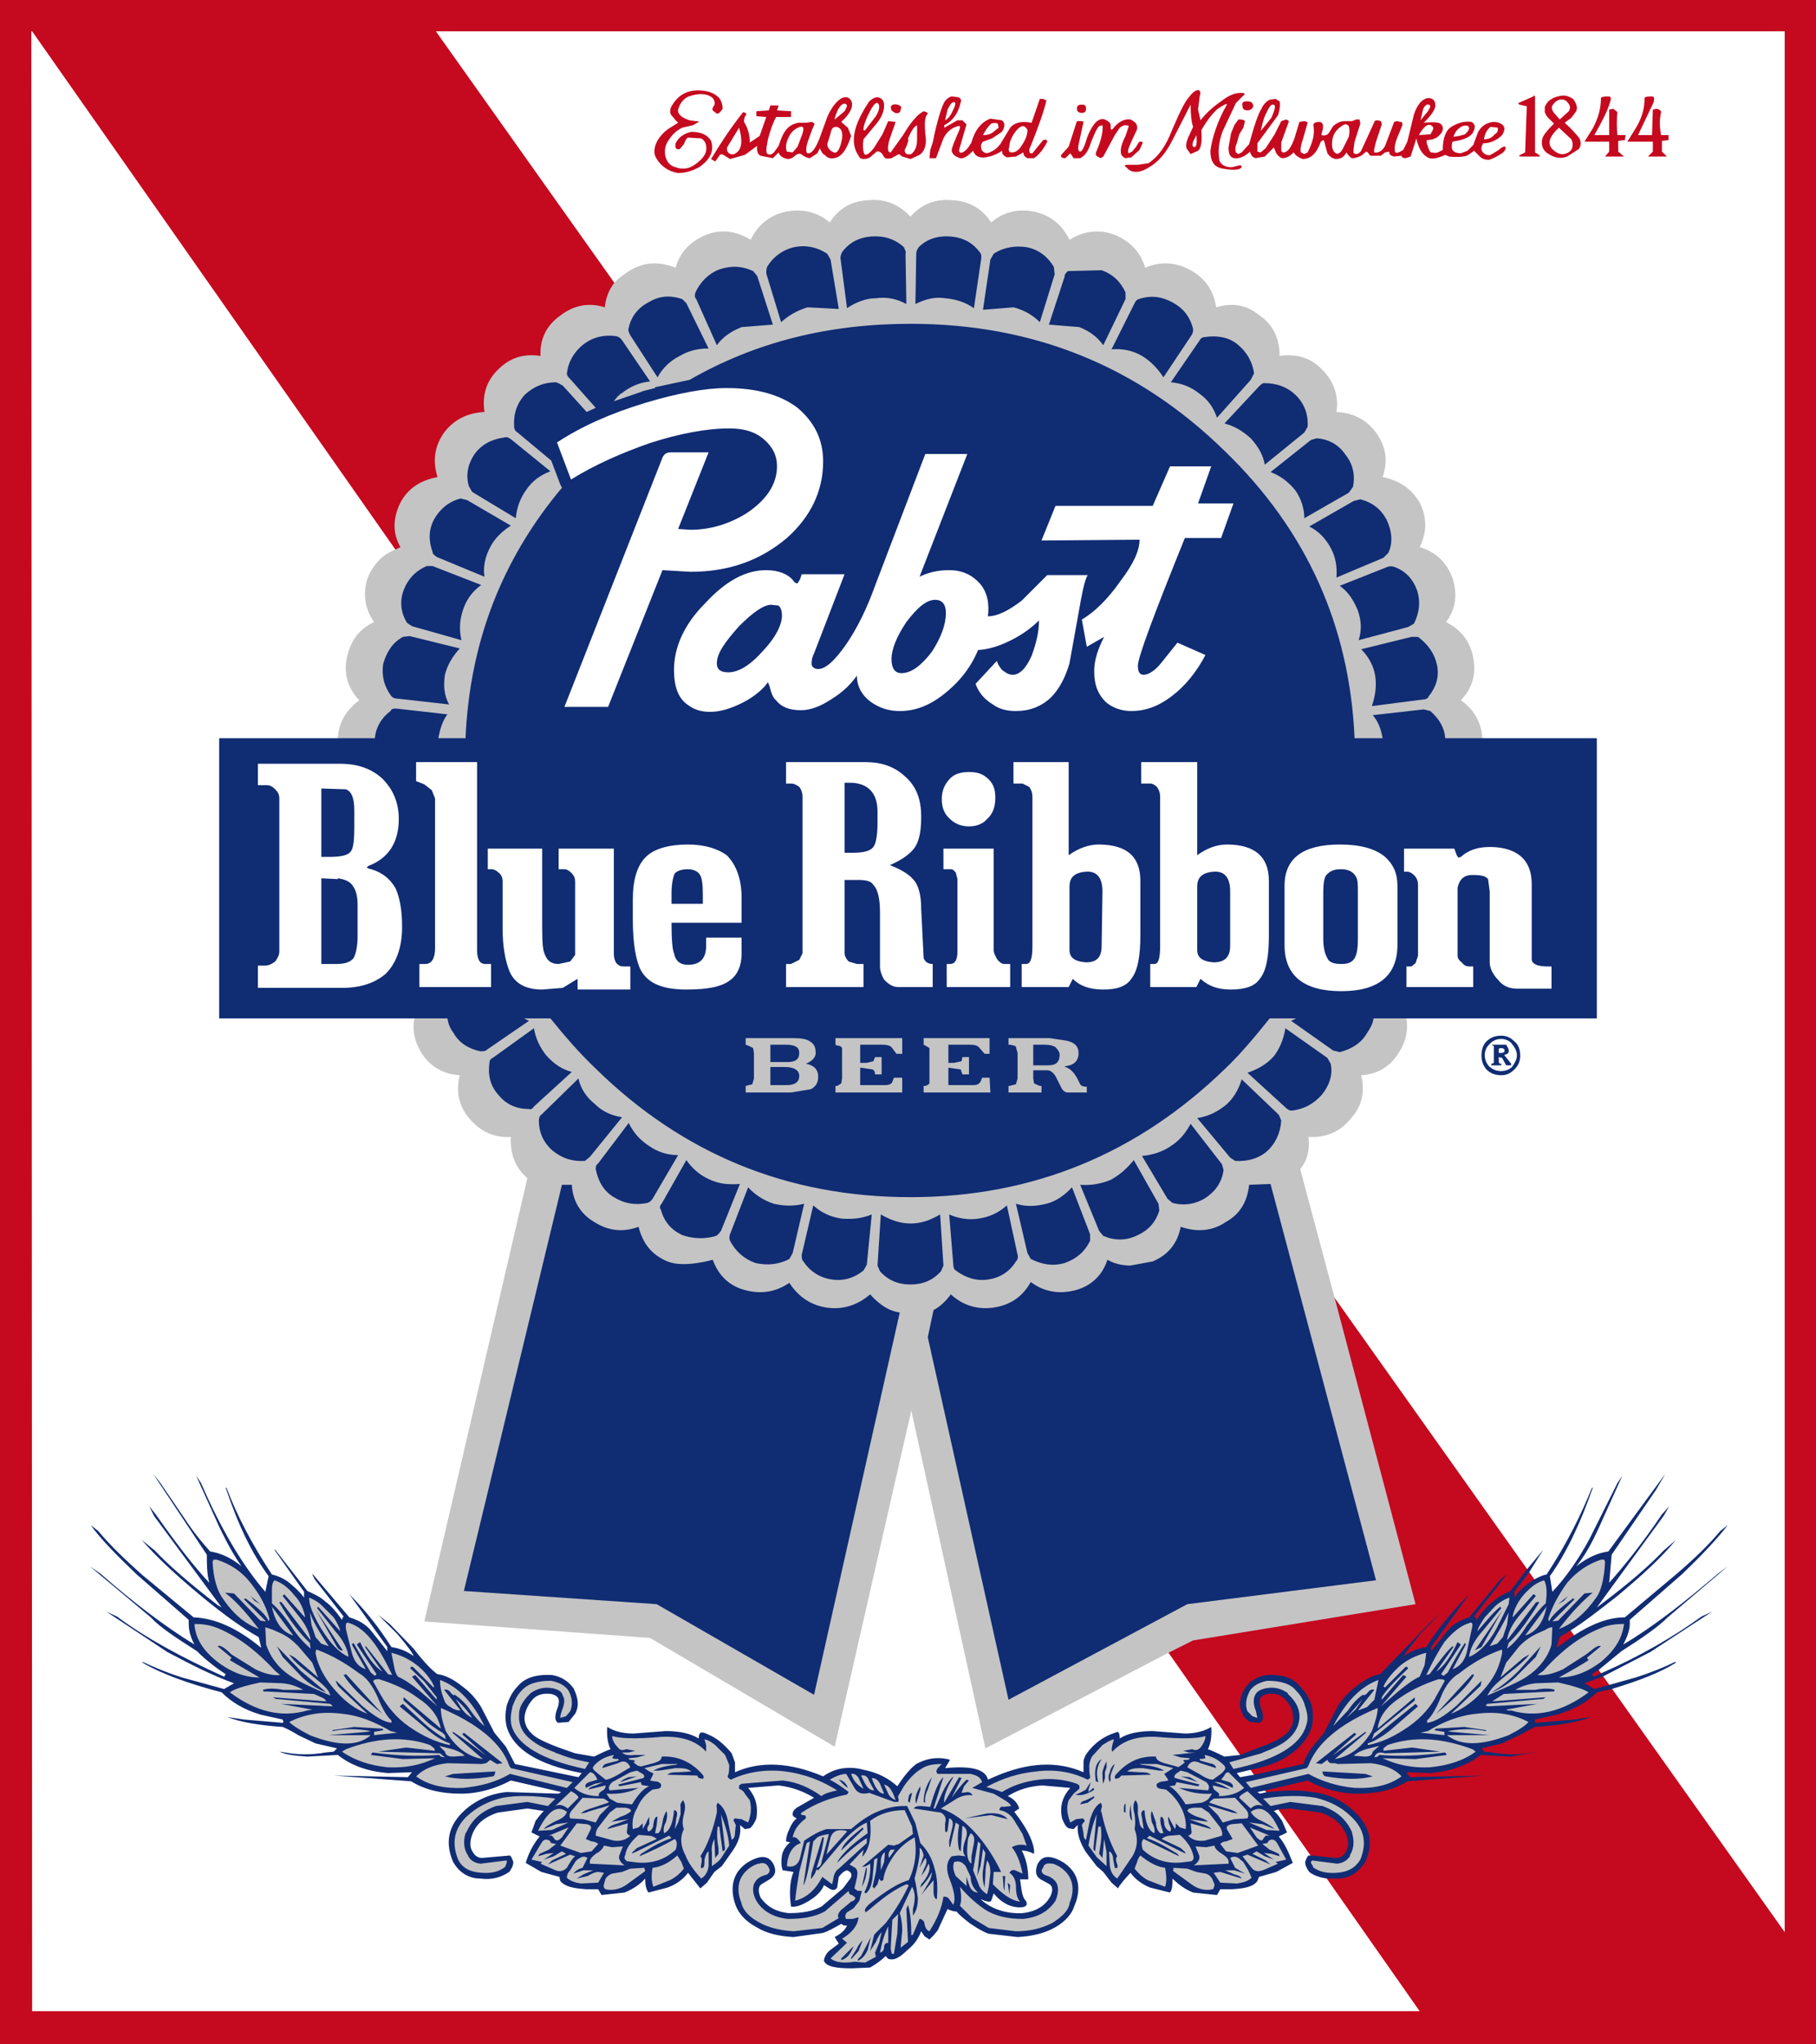
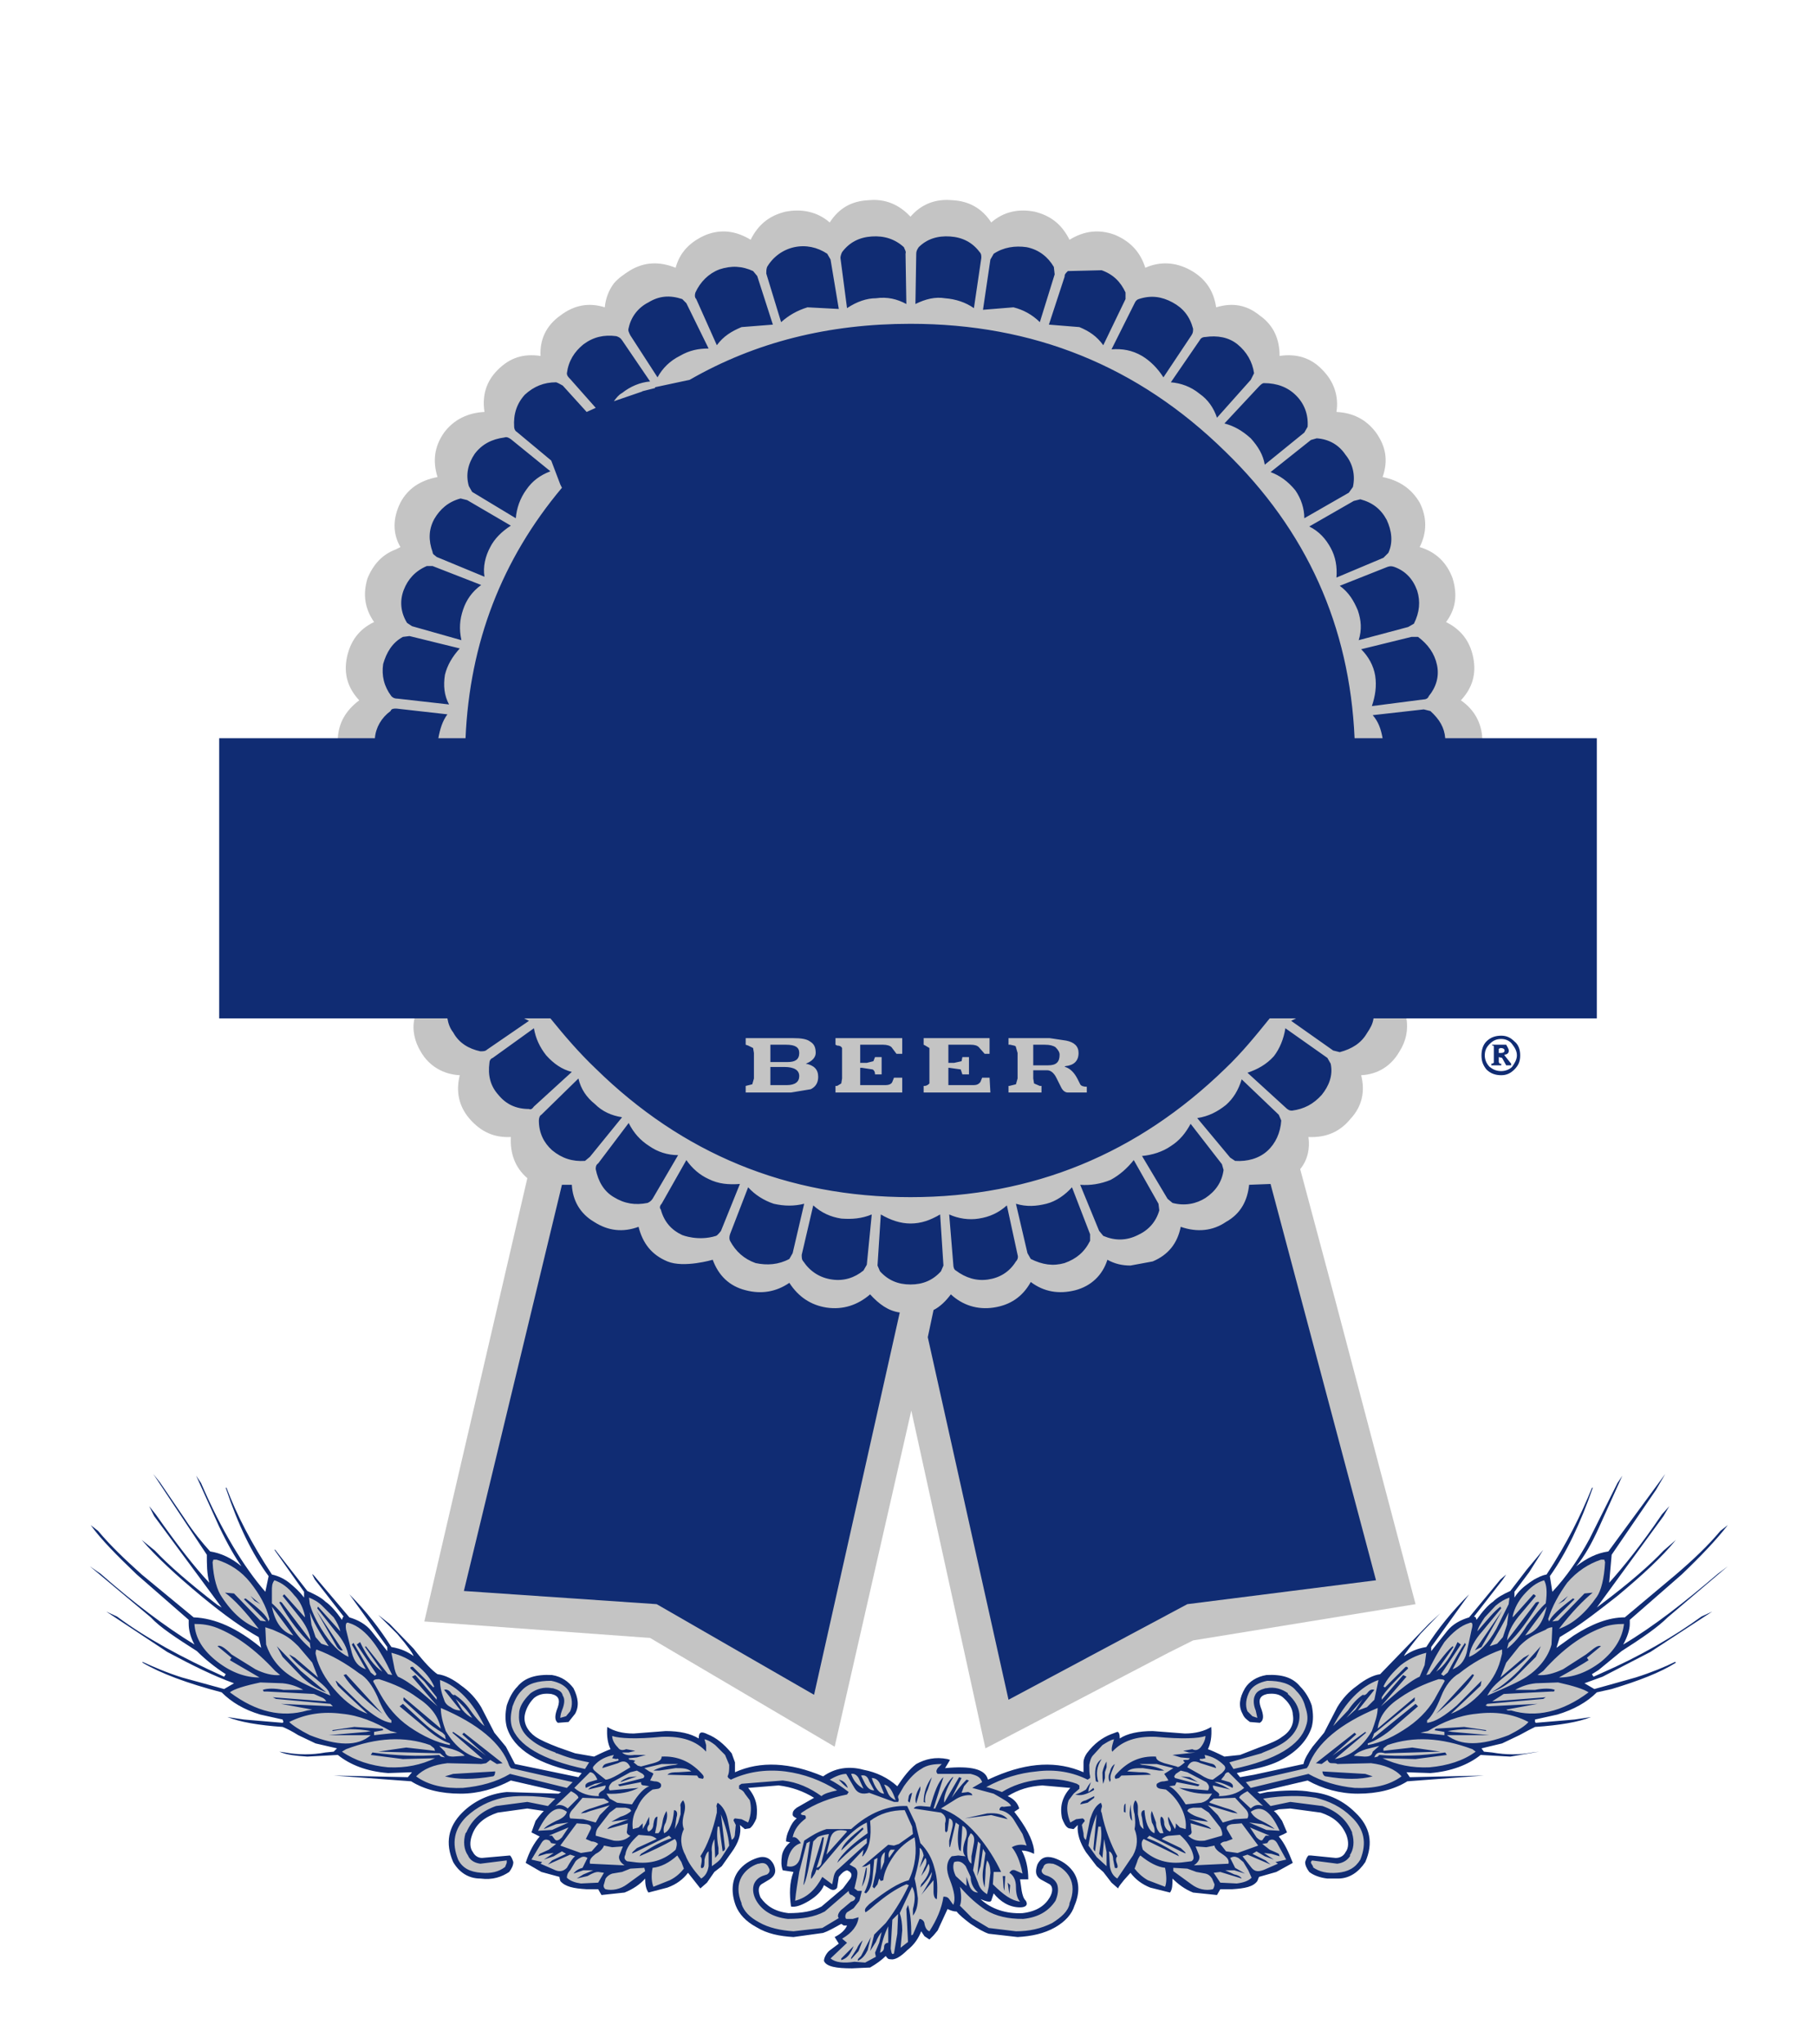
<svg xmlns="http://www.w3.org/2000/svg" version="1.1" width="250px" height="281.42px" viewBox="0 0 220.4 248.1">
  <rect fill="#FFF" width="100%" height="100%" />
-   <path fill="#C5091F" d="M0,0v248.1h220.4V0H0z M3.9,244.1L3.8,3.8h0.1l24.175,34.481l0,0L172.3,244.1H3.9z M216.6,234.5L52.9,3.8  h163.7V234.5z" />
-   <path fill="#C5091F" d="M201.7,17.1v1.3l0.6,0.6H200l0.6-0.6v-1.2h-3.1l1-1.6c0.8-1.3,1.1-2.5,1.1-3.7c0-0.1,0.2-0.2,0.8-0.2  c0.4,0,0.4,0.2,0.3,0.7l-1.9,4h1.7l0.1-3.1l0.5-0.1c0.3,0.1,0.5,0.2,0.5,0.4c-0.2,0.9-0.2,1.8,0,2.8h0.9V17L201.7,17.1z M196.3,13.6  l-0.5-0.4l-0.5,0.1v3.1h-1.8c0.9-1.6,1.6-2.9,1.9-4c0.2-0.5,0.1-0.7-0.2-0.7c-0.6,0-0.9,0.1-0.9,0.2c0,1.2-0.3,2.4-1,3.7l-1,1.6h3  v1.2l-0.5,0.6h2.3l-0.7-0.6v-1.3l0.8-0.1l0.1-0.6h-1C196.2,15.4,196.2,14.5,196.3,13.6z M186.3,18.5v-6.7c0-0.2-0.1-0.3-0.2-0.1  l-1.8,0.8c-0.1,0,0,0.1,0.1,0.2l0.9,0.2l-0.2,5.6l-0.6,0.3c-0.2,0.1-0.2,0.2,0.2,0.2h2.2l-0.1-0.2L186.3,18.5z M191.7,16.8  c0.2,0.5,0.2,0.9-0.1,1.3l-1.4,0.9c-0.8,0.3-1.5,0.2-2.4-0.4c-0.6-0.4-0.8-1.1-0.6-1.8c0.1-0.4,0.6-1,1.4-1.8l-0.8-0.8  c-0.2-0.3-0.4-0.6-0.3-0.9c-0.1-0.3,0.1-0.6,0.4-1c0.4-0.3,0.7-0.5,1.2-0.6c0.7-0.2,1.2-0.1,1.8,0.3c0.4,0.5,0.6,1,0.4,1.5l-0.6,0.8  l-0.8,0.6C190.8,15.7,191.3,16.3,191.7,16.8z M188.6,13.7l0.7,0.8l1.1-1c0.2-0.3,0.2-0.7-0.1-1c-0.2-0.3-0.5-0.5-1-0.4  c-0.4,0.1-0.6,0.3-0.9,0.7C188.3,13,188.3,13.3,188.6,13.7z M190.7,16.9l-1.5-1.4c-1.1,1-1.4,1.8-0.9,2.5c0.5,0.5,1,0.8,1.5,0.7  s0.8-0.3,1-0.7C190.9,17.6,190.9,17.3,190.7,16.9z M182.7,17.8c0.1,0.2,0,0.5-0.4,0.8c-0.6,0.4-1.2,0.7-1.6,0.8  c-0.4,0-0.8-0.1-1.1-0.4l-0.7-0.7c0,0-0.646,0.506-0.9,0.6c-0.493,0.182-1.582,0.187-2.1,0.1c-0.133-0.022-0.5-0.2-0.5-0.2  c-1.1,0.5-1.8,0.6-2.3,0.2c-0.6-0.4-1-1.2-1.2-2.2l-0.7,2.2l-0.6,0.2c-0.3,0-0.5-0.1-0.5-0.3l-0.9,0.1c-0.4-0.1-0.6-0.2-0.6-0.6  l-0.5,0.1l-0.5,0.4h-1.3l-0.3-0.4l-0.2-0.1c0,0-0.429,0.405-0.6,0.5c-0.207,0.116-0.666,0.262-0.9,0.3c-0.395,0.064-0.6-0.3-0.9-0.7  c-0.3,0.6-0.7,0.8-1.3,0.8c-0.5-0.1-0.8-0.4-1-0.7l-0.4-1.5l-0.1-0.1l-0.3,0.2c-0.5,1.4-1.2,2.1-2.2,2.1c-0.6-0.2-0.9-0.5-1.1-0.8  c-0.5,0.5-0.9,0.7-1.4,0.7c-0.3-0.1-0.5-0.3-0.7-0.6l-0.3-0.7l-1.1,1.1l-1.1,0.2c-0.4-0.1-0.6-0.4-0.7-0.8c-0.6,0.6-1.3,0.9-1.9,0.8  c-0.5-0.1-0.7-0.5-0.7-1.3l0.3-1.7l0.4-1l0.5-0.7c0.4,0,0.6,0,0.8,0.2l-0.2,0.8l-0.5,0.8l-0.3,1.1c-0.2,0.4-0.2,0.8-0.1,1.1l0.3,0.2  l0.4-0.2l0.9-1c0.6-2.2,1.1-3.7,1.5-4.3c0.2-0.5,0.6-0.9,1-1.1l0.7-0.1l0.5,0.3c0.1,0.5,0,1.1-0.2,1.7l-2.5,3.4v1l0.4,0.1l0.6-0.5  l1.1-1.7l0.8-1.6l0.6-0.2c0.2,0.1,0.4,0.2,0.3,0.3l-0.9,2.5v1c0.1,0.2,0.3,0.3,0.6,0.1c0.4-0.2,0.7-0.8,1-1.6l0.6-2l0.6-0.1  c0.3,0.1,0.4,0.1,0.4,0.2l-0.6,2.1c-0.3,0.8-0.3,1.4-0.2,1.5l0.4,0.2l0.4-0.2c0.6-1.2,0.9-2.2,0.7-3.3c0-0.3,0.3-0.4,0.8-0.4  c0.4,0.1,0.5,0.5,0.2,1.4v0.2c0.4,0.1,0.7,0,0.9-0.3l0.5-0.8c0.6-0.5,1-0.6,1.5-0.6h0.8l0.5-0.2h0.4l0.1,0.5l-0.7,2.2  c-0.1,0.8-0.2,1.2-0.1,1.4c0.3,0.2,0.6,0.1,0.9-0.3l1.6-3.5c0-0.1,0.1-0.2,0.4-0.2l0.4,0.1l0.1,0.4l-0.7,2.1  c-0.2,0.8-0.3,1.2-0.2,1.3c0.5,0.1,1-0.2,1.3-0.8l1.1-2.9l0.3-0.1l0.5,0.1c0.2,0,0.2,0.1,0.2,0.4l-0.7,1.7c-0.2,0.6-0.3,1.1-0.2,1.5  c0.1,0.3,0.5,0.1,1-0.2l0.5-1l0.8-3.3c0.4-1.2,1-1.9,1.7-2c0.6,0,0.9,0.3,0.9,0.9c0,0.5-0.5,1.2-1.4,2.1c0,0,1.587-0.183,2,0.1  c0.45,0.309,0.4,0.9,0,1.3c-0.4,0.5-1,0.7-1.6,0.7c-0.1,0.1-0.1,0.3,0.1,0.8c0.1,0.4,0.3,0.7,0.4,0.7c0.2,0,0.503,0.131,0.8,0  c0.153-0.068,0.6-0.3,0.6-0.3c0-1.5,0.4-2.5,1.2-2.9c0.9-0.5,1.6-0.6,2.3-0.5c0.5,0.3,0.5,0.7,0.1,1.4c-0.5,0.6-1.3,0.8-2.4,1  c-0.1,0.1-0.1,0.4-0.1,0.8c0.1,0.4,0.5,0.6,1.1,0.6l0.8-0.3l0.7-0.7l0.6-1.6c0.4-0.7,1-1.1,1.8-1.2c0.5,0,0.9,0.1,1.2,0.4  c0.3,0.3,0.2,0.7-0.1,1.2c-0.6,0.6-1.4,1-2.3,1c-0.2,0.4-0.3,0.6-0.1,1c0.3,0.4,0.7,0.5,1,0.4l1-0.6  C182.3,17.8,182.5,17.8,182.7,17.8z M180.1,16.9c0.5,0,0.9-0.1,1.3-0.6c0.4-0.2,0.4-0.5,0.4-0.8l-0.9-0.1  C180.4,15.8,180.2,16.3,180.1,16.9z M176.4,16.6l0.7-0.1l0.7-0.2c0.3-0.3,0.5-0.5,0.5-0.8c-0.1-0.3-0.4-0.3-0.8-0.2  C176.9,15.6,176.6,16,176.4,16.6z M153,15.9l1.3-1.6c0.4-0.9,0.5-1.4,0.4-1.5c-0.3-0.3-0.6,0-1,0.9C153.3,14.4,153.2,15.2,153,15.9z   M163.7,15.3c-0.2-0.2-0.4-0.3-0.7-0.1c-0.7,0.4-1.2,1-1.3,1.8c-0.1,0.8,0,1.3,0.4,1.6c0.3,0.2,0.7-0.1,1-0.8l0.6-1.2  C163.8,16.2,163.8,15.7,163.7,15.3z M172.4,14.6l0.9-1.1c0.3-0.5,0.4-0.7,0.1-0.8c-0.2-0.1-0.5,0.1-0.7,0.6L172.4,14.6z M173.6,16.3  c0.3-0.5,0.5-0.8,0.2-1c-0.4-0.4-1,0-1.6,1.1L173.6,16.3z M150.7,20.3c-0.2,0.3-0.9,0.4-2.1,0.2c-0.8-0.1-1.2-0.4-1.4-0.8  c-0.2-0.3-0.3-0.8-0.3-1.4c0.2-1.5,0.8-3.5,2-5.6c0-0.2-0.3,0-1.1,0.5c-0.6,0.5-1.3,1.4-2,2.6c0.1,1.3,0,2.2-0.4,2.5l-0.9,0.4  L144,18c-0.1-0.4,0-0.8,0.2-1.3l0.6-1.3c-0.2-0.6-0.3-1.5-0.3-2.7l-2.2,4.3c-0.9,1.8-2,3-3.6,3.7c-0.9,0.3-1.5,0.2-2-0.4  c-0.3-0.1-0.2-0.3,0.1-0.3h1.3l1.3-0.2c1.2-0.8,2.1-2.1,2.8-3.9c0.9-2.1,1.6-3.6,2.1-4.1c0.5-0.7,1-1,1.3-0.8l0.1,0.3l-0.1,0.4  l-0.2,1.6l0.3,1.3c0.7-0.9,1.6-1.7,2.5-2.3c1.1-0.9,2-1.1,2.7-1c0.2,0,0.2,0.2-0.1,0.4l-0.8,0.8l-1.6,3.4c-0.5,1.3-0.6,2.5-0.4,3.6  c0.2,0.5,0.7,0.8,1.5,0.8l0.8-0.2C150.6,20,150.7,20.1,150.7,20.3z M145.2,16.4l-0.4,0.8c-0.1,0.3-0.1,0.5,0,0.6  C145.2,18,145.3,17.5,145.2,16.4z M150.8,12.9c0,0.4,0.3,0.5,0.7,0.5c0.4-0.1,0.6-0.3,0.6-0.6c-0.1-0.4-0.3-0.5-0.8-0.5  S150.7,12.5,150.8,12.9z M127.1,17.2c-0.4,0.8-0.9,1.5-1.6,2h-0.8c-0.4-0.2-0.5-0.4-0.5-0.7l-0.9,0.5l-1.1,0.1  c-0.4-0.2-0.6-0.4-0.6-0.8c-0.7,0.5-1.4,0.7-2,0.8c-0.8,0.1-1.3-0.2-1.5-0.8c-0.6,0.6-1.1,1-1.6,0.9c-0.5-0.2-0.9-0.4-1-0.9  c0-0.4,0.3-1,0.7-2c0.4-0.8,0.4-1.1,0.1-1c-0.8,0.2-1.4,0.7-1.8,1.5l-0.9,2.4h-0.8l0.1-1l0.3-0.9c0.5-2.5,1-4.1,1.4-4.9  c0.2-0.3,0.5-0.6,0.9-0.7l0.8,0.1c0.3,0.1,0.4,0.4,0.3,0.6c-0.3,1.4-1,2.3-2,2.8v0.3l1.6-0.9h0.6l0.5,0.5l-0.9,3.1  c0,0.3,0.1,0.4,0.4,0.3c0.3-0.1,0.7-0.5,1.1-1.2c0.4-1.5,1.2-2.5,2.3-2.9l1.4,0.2c0.4,0.3,0.4,0.8,0,1.4l-1.2,0.8l-1.1,0.4  c-0.3,0.3-0.3,0.7-0.1,1.1c0.2,0.2,0.5,0.4,0.9,0.2c0.5-0.2,0.9-0.5,1.3-1l1.2-2c0.6-0.7,1.5-0.8,2.6-0.6l1-2.9h0.4l0.4,0.2  c-0.3,1.3-1,3.3-2.1,6l0.1,0.4h0.3l1.3-1.6C127,16.9,127.1,17,127.1,17.2z M119.3,16.4c0.5,0,1-0.1,1.4-0.5l0.5-0.4l-0.1-0.5  c-0.3-0.1-0.5-0.1-0.8,0C119.9,15.4,119.6,15.8,119.3,16.4z M114.7,14.6c0.4-0.2,0.7-0.6,1-1.3c0.3-0.6,0.3-0.9,0.1-0.9  c-0.3,0-0.5,0.3-0.8,0.9L114.7,14.6z M124.7,15.8c-0.1-0.3-0.4-0.5-0.6-0.5c-0.4,0.1-0.8,0.5-1.2,1.2c-0.2,0.4-0.4,0.8-0.4,1.3  c-0.2,0.5,0,0.7,0.3,0.7c0.5,0,0.9-0.3,1.3-1C124.5,16.9,124.7,16.3,124.7,15.8z M137.3,19.1l1-0.9l0.4-0.9l-0.1-0.1h-0.3  c-0.1,0.1-0.2,0.2-0.4,0.6l-0.5,0.6l-0.4,0.2c-0.2-0.1-0.1-0.5,0.3-1.4l0.7-1.5c0.1-0.6-0.2-0.9-0.8-1.2c-0.8-0.1-1.5,0.3-2.2,1.2  c-0.2,0.1-0.2,0-0.2-0.4c0-0.4-0.2-0.5-0.5-0.7c-0.4-0.2-0.6-0.2-1,0c-0.5,0.3-1,1.1-1.4,2.2c-0.3,1.1-0.6,1.6-0.8,1.6  c-0.3,0-0.3-0.5-0.1-1.3l0.5-2.3c0.1,0-0.1-0.1-0.3-0.1h-0.5l-1,3.1l-0.9,1c-0.1,0.2,0,0.4,0.5,0.4l0.6-0.6l0.4,0.6h0.8  c0.6-0.3,1-0.9,1.3-1.9c0.4-1,0.7-1.7,1-2l0.4-0.1c0.1,0.6-0.1,1.7-0.7,3.1c-0.2,0.4-0.1,0.6,0.1,0.7l0.4,0.2l0.3-0.2l1.4-2.6  l0.6-0.9c0.4-0.3,0.7-0.4,1.1-0.2l-0.4,1.2c-0.5,1-0.7,1.7-0.5,2.3c0.1,0.1,0.2,0.3,0.5,0.4L137.3,19.1z M131.3,13.7  c0.4,0,0.5-0.2,0.5-0.5c0-0.4-0.1-0.5-0.5-0.5c-0.4,0-0.6,0.1-0.6,0.5C130.7,13.5,130.9,13.7,131.3,13.7z M102.6,14.3l-0.5,0.5  l0.8,0.7l0.4,1c-0.5,1.5-1,2.3-1.7,2.6c-0.6,0.2-1.1,0.2-1.5-0.3c-0.3-0.1-0.4-0.4-0.6-0.8l-0.3,0.6l-0.9,0.6  c-0.3,0-0.7-0.2-1.1-0.5c-0.2-0.1-0.4,0-0.6,0.1c-0.3,0.3-0.6,0.5-1,0.5c-0.6-0.1-1-0.4-1.1-0.8l-0.7,0.7l-1.5-0.3  c-0.3-0.1-0.5-0.6-0.4-1.2l-1.5,1.1l-1.8,0.5l-0.8-0.5c-0.2-0.1-0.4-0.1-0.5,0.1l-0.5,0.7l-0.5-0.3c0.8-1.3,2-3.3,3.9-5.7  c0.3,0.1,0.5,0.2,0.3,0.4c-0.2,0.3-0.2,0.6-0.2,0.8c0.5,0.8,0.7,1.6,0.7,2.5l1.2-0.8l0.8-2.3l-1.2-0.1v-0.6l1.5-0.1l0.2-0.6h1  l-0.2,0.6l1.7,0.1v0.7h-1.8c-0.4,0.7-0.7,1.6-1,2.7c-0.2,1.1-0.3,1.7,0,1.8c0.2,0.1,0.5,0.1,0.8-0.3l0.5-0.7  c0.3-0.9,0.5-1.4,0.8-1.8c0.4-0.6,1-0.9,1.6-1h0.9l0.7-0.1c0.3,0.1,0.4,0.2,0.3,0.4c-0.3,0.6-0.5,1.3-0.8,2.1  c-0.2,0.7-0.2,1.2,0,1.3c0.5,0.1,1-0.6,1.5-1.9l0.9-2.5c0.4-0.9,0.9-1.7,1.6-2.2c0.5-0.3,1-0.3,1.3,0.2  C103.6,12.8,103.3,13.5,102.6,14.3z M89.7,15.5l-1.4,2.3c-0.1,0.1-0.1,0.4,0,0.6c0.2,0.3,0.5,0.4,0.8,0.3  C90,18.3,90.2,17.3,89.7,15.5z M97.1,15.4c-0.6,0.2-1.1,0.6-1.4,1.3c-0.3,0.6-0.4,1.2-0.2,1.7l0.7,0.1l0.6-0.7l0.6-1.6  C97.6,15.5,97.5,15.3,97.1,15.4z M101.5,15.4c-0.4,0-0.6,0.2-0.7,0.8l-0.4,1.3c0,0.4,0.3,0.8,0.8,1c0.4,0.2,0.8-0.5,1-1.7  C102.3,16,102.1,15.5,101.5,15.4z M102.5,13.5c0.3-0.5,0.4-0.8,0.1-0.9c-0.3-0.1-0.6,0.2-0.9,0.7c-0.2,0.5-0.4,0.9-0.4,1.2  L102.5,13.5z M112.6,13.8c-0.4,0.4-0.4,1.2-0.3,2.5c0.2,1.1,0,2-0.7,2.5l-1.1,0.5l-1-0.3l-0.4-0.3l-0.9,0.5c-0.5,0.1-0.8,0.1-1-0.3  c-0.2-0.4-0.5-0.6-0.8-0.5l-0.7,0.6c-0.2,0.2-0.5,0.3-0.9,0.3c-0.2,0-0.5-0.1-0.6-0.4c-1.1-1.6-0.6-3.8,1.3-6.6  c0.3-0.3,0.7-0.5,1-0.5c0.6,0.1,0.8,0.5,0.8,1c0,0.7-0.3,1.5-1,2.3l-1.5,1.8c-0.1,0.7-0.1,1.3,0.1,1.8c0.2,0.2,0.6,0,1.2-0.8l1-1.6  l0.7-1.6l0.9,0.1l-0.8,2.3c-0.2,0.9-0.2,1.4,0.2,1.4l1.5-2.1c0.9-1.5,1.7-2.5,2.5-2.9C112.5,13.6,112.6,13.7,112.6,13.8z M105,15.8  l1.3-1.7c0.5-0.8,0.5-1.4,0.2-1.6c-0.3-0.1-0.7,0.5-1.3,1.8C104.7,15.5,104.7,16,105,15.8z M111.3,15.2c-0.4,0.2-0.7,0.7-1.1,1.6  c0.1,0.2,0,0.6-0.4,1.4c0,0.5,0.3,0.6,0.8,0.5c0.5-0.4,0.7-1,0.7-1.8V15.2z M108.6,13.7c0.4,0.1,0.7,0,0.7-0.4  c0.2-0.3,0-0.5-0.4-0.6s-0.7,0-0.8,0.3l0.1,0.4L108.6,13.7z M86.3,17.1c-0.4-0.7-1.2-1.1-2.4-1.1c-0.9,0.2-1.6,0.7-1.9,1.4  c-0.1,0.5,0,0.8,0.5,0.7l0.5-0.6c0.2-0.5,0.3-0.7,0.5-0.8l1.6,0.1c0.5,0.3,0.7,0.8,0.6,1.5c-0.1,0.5-0.5,1.1-1.4,1.7  c-0.7,0.5-1.5,0.6-2.3,0.3c-0.8-0.2-1.3-0.9-1.3-1.9c0-0.6,0.2-1.1,0.6-1.6c0.4-0.6,0.9-1,1.5-1.3l1.3-0.3l0.7-0.4  c0-0.1-0.1-0.1-0.4-0.1l-0.7-0.1c-1-0.3-1.5-0.8-1.4-1.3c0.2-0.7,0.6-1.3,1.3-1.6c1.2-0.4,2.2-0.4,2.9,0.2c0.3,0.4,0.3,0.8,0.1,1  c-0.1,0.2-0.2,0.4-0.1,0.5l0.5,0.4c0.3,0,0.5-0.3,0.7-0.6c0-0.6-0.2-1-0.4-1.3c-0.5-0.5-1.1-0.8-2-0.9c-1.8-0.2-3.1,0.5-3.9,2.1  c-0.1,0.3-0.1,0.7,0.1,0.9l0.5,0.6l0.3,0.3l-0.8,0.5c-0.7,0.4-1.2,0.9-1.6,1.5c-0.4,0.6-0.6,1.4-0.4,2C80,20,81,20.8,82.3,21  c0.8,0,1.7-0.2,2.7-0.8C86.2,19.3,86.7,18.3,86.3,17.1z" />
  <g>
    <path fill="#C4C4C4" d="M179.9,89.6c-0.1-1.9-1-3.5-2.6-4.6c1.4-1.5,1.9-3.2,1.5-5.2c-0.4-2-1.5-3.4-3.3-4.3   c1.2-1.6,1.4-3.3,0.8-5.3c-0.7-1.9-2-3.2-4-3.8c0.9-1.8,0.9-3.6,0-5.4c-1-1.7-2.5-2.7-4.5-3.1c0.7-2,0.4-3.7-0.8-5.4   c-1.2-1.6-2.8-2.4-4.8-2.5c0.3-1.9-0.3-3.7-1.7-5.1c-1.4-1.5-3.2-2-5.2-1.7c0-2-0.7-3.7-2.4-4.9c-1.6-1.3-3.3-1.6-5.3-1   c-0.3-2-1.3-3.5-3.1-4.5s-3.7-1.1-5.5-0.3c-0.6-1.9-1.8-3.2-3.7-4c-1.9-0.7-3.7-0.5-5.5,0.6c-0.9-1.8-2.2-2.9-4.2-3.4   c-2-0.4-3.8,0-5.3,1.3c-1.1-1.7-2.7-2.6-4.7-2.7c-2.1-0.2-3.8,0.5-5.1,2c-1.4-1.5-3.1-2.2-5.1-2c-2.1,0.1-3.6,1-4.7,2.7   c-1.5-1.3-3.4-1.7-5.4-1.3c-2,0.5-3.3,1.6-4.2,3.4c-1.8-1.1-3.6-1.3-5.4-0.6c-1.9,0.8-3.2,2.1-3.7,4c-2-0.8-3.8-0.7-5.5,0.3   c-0.8,0.5-1.5,1-2,1.6c-0.6,0.8-1,1.8-1.1,2.9c-1.9-0.6-3.7-0.3-5.4,1c-1.7,1.2-2.5,2.9-2.4,4.9c-2.1-0.3-3.7,0.2-5.2,1.7   C59,46.3,58.5,48,58.8,50c-2,0.1-3.7,0.9-4.9,2.5c-1.2,1.7-1.4,3.5-0.8,5.4c-2.1,0.4-3.6,1.4-4.5,3.1c-0.9,1.8-1,3.7,0,5.4L48,66.7   c-1.6,0.6-2.7,1.8-3.4,3.5c-0.6,2-0.3,3.7,0.8,5.3c-1.9,0.9-2.9,2.4-3.3,4.3c-0.4,2,0.1,3.7,1.5,5.2c-1.6,1.2-2.5,2.7-2.6,4.6   l9.3,34c-0.3,1.4,0,2.8,0.8,4.1c1,1.7,2.7,2.7,4.7,2.8c-0.5,2-0.1,3.8,1.2,5.3c1.4,1.6,3,2.3,5,2.2c-0.1,2,0.5,3.7,2,5l-12.5,53.8   l27.4,2l22.4,13.2l9.3-40.8l9,41l22.2-11.6c1-0.5,2-1,3-1.5l27-4.4l-9.8-37.1l-4.2-15.7c0.9-1.1,1.2-2.5,1-3.9   c2.1,0.1,3.8-0.6,5.1-2.2c1.4-1.5,1.8-3.3,1.3-5.3c2-0.1,3.6-1.1,4.6-2.8c0.9-1.4,1.1-2.7,0.9-4.1L179.9,89.6" />
    <path fill="#102C73" d="M163.7,59.8l0.5-0.7c0.3-1.4,0-2.8-0.9-3.9c-0.8-1.2-2-1.9-3.5-2l-0.7,0.2l-4.9,3.9c1.1,0.4,2.1,1.1,3,2.2   c0.7,1,1.1,2.2,1.1,3.4L163.7,59.8z M168.3,63.1c0.6,1.3,0.8,2.7,0.2,4l-0.6,0.6l-5.7,2.4c0.1-1.3-0.1-2.5-0.7-3.6s-1.4-2-2.6-2.6   l5.4-3.1l0.8-0.2C166.6,61,167.6,61.8,168.3,63.1z M169.2,68.8c1.4,0.5,2.3,1.5,2.8,2.9c0.4,1.3,0.3,2.6-0.4,4l-0.7,0.4l-6,1.6   c0.4-1.3,0.3-2.4-0.1-3.6c-0.5-1.2-1.1-2.2-2.2-3l5.8-2.3C168.7,68.7,168.9,68.7,169.2,68.8z M172.7,84.9l-6.2,0.8   c0.4-1.2,0.6-2.4,0.4-3.7c-0.2-1.2-0.8-2.3-1.7-3.2l6.1-1.5h0.8c1.2,0.9,2,2,2.3,3.4c0.3,1.4-0.1,2.7-1,3.8   C173.3,84.8,173,84.9,172.7,84.9z M136.6,36.3l-2.7,5.6c-0.8-1.1-1.7-1.7-2.9-2.2l-3.7-0.3l1.9-5.8c0-0.3,0.1-0.4,0.4-0.7l4.1-0.1   c1.4,0.5,2.3,1.4,2.9,2.7V36.3z M142.3,36.7c1.3,0.7,2.1,1.7,2.5,3.2c0,0.3,0,0.5-0.2,0.8l-3.4,5.1c-0.7-1.1-1.6-2-2.6-2.6   c-1.2-0.7-2.4-0.9-3.7-0.8l2.8-5.6c0.1-0.2,0.2-0.4,0.5-0.5C139.7,35.8,141,36,142.3,36.7z M128,33.3l-1.8,5.8   c-0.9-0.9-2-1.5-3.2-1.8l-3.7,0.3l0.9-6.1l0.4-0.7c1.2-0.8,2.6-1,4-0.8c1.5,0.3,2.6,1.2,3.3,2.4L128,33.3z M152.2,45.3l-0.4,0.8   l-4.1,4.6c-0.4-1.2-1.1-2.2-2.1-2.9c-1.1-0.9-2.3-1.3-3.5-1.4l3.5-5.1c0.1-0.2,0.3-0.4,0.7-0.4c1.4-0.2,2.8,0,3.9,0.9   C151.3,42.7,152,43.9,152.2,45.3z M157.3,48c1,1,1.5,2.3,1.4,3.8l-0.4,0.7l-4.8,3.9c-0.2-1.2-0.8-2.2-1.7-3.2c-1-0.9-2-1.5-3.2-1.8   l4.2-4.5c0.2-0.2,0.4-0.4,0.6-0.4C155,46.5,156.3,47,157.3,48z M93.8,39.4L90,39.7c-1.2,0.5-2.2,1.1-3,2.2l-2.5-5.6   c-0.2-0.2-0.2-0.5-0.1-0.8c0.6-1.3,1.6-2.3,2.9-2.8c1.5-0.5,2.8-0.4,4.1,0.2l0.5,0.6L93.8,39.4z M100.8,31.5l1,6L98,37.3   c-1.3,0.4-2.3,1-3.2,1.8L93,33.2c0-0.3,0-0.5,0.1-0.8c0.7-1.2,1.9-2.1,3.3-2.4c1.4-0.3,2.8,0,4,0.8L100.8,31.5z M86,42.3   c-1.2,0-2.3,0.2-3.5,0.9c-1.2,0.6-2.1,1.5-2.7,2.6l-3.3-5.1c-0.2-0.4-0.3-0.6-0.2-0.9c0.3-1.4,1.2-2.5,2.4-3.1   c1.3-0.8,2.6-0.9,4.1-0.4l0.5,0.5L86,42.3z M118.2,37.4c-1-0.7-2.2-1.1-3.5-1.2c-1.2-0.2-2.4,0.1-3.6,0.7l0.1-6.1   c0-0.3,0.1-0.5,0.3-0.8c1-1,2.3-1.4,3.8-1.3s2.7,0.7,3.6,1.9c0.2,0.2,0.2,0.4,0.2,0.7L118.2,37.4z M109.9,30.8l0.1,6.1   c-1.1-0.6-2.3-0.9-3.7-0.7c-1.1,0-2.3,0.4-3.5,1.2l-0.8-6.1c0-0.2,0.1-0.5,0.2-0.7c0.9-1.2,2.1-1.8,3.6-1.9s2.8,0.3,3.9,1.3   C109.8,30.3,110,30.5,109.9,30.8z M62.6,62.9l-5.3-3.2L56.9,59c-0.4-1.4-0.1-2.7,0.7-3.9c0.9-1.2,2.1-1.8,3.6-2   c0.3-0.1,0.5,0,0.8,0.2l4.8,3.9c-1.3,0.5-2.2,1.2-2.9,2.2C63.1,60.5,62.7,61.7,62.6,62.9z M62,63.8c-1.1,0.7-2,1.6-2.5,2.6   c-0.6,1.1-0.9,2.4-0.7,3.6L53,67.6c-0.2-0.2-0.5-0.3-0.5-0.6c-0.5-1.4-0.5-2.7,0.2-4c0.7-1.2,1.7-2.1,3.2-2.5l0.8,0.2L62,63.8z    M56.2,74c-0.4,1.2-0.5,2.3-0.2,3.7L50,76l-0.6-0.4c-0.8-1.3-0.9-2.7-0.4-4s1.4-2.3,2.8-2.9h0.7l5.9,2.3   C57.3,71.8,56.6,72.8,56.2,74z M48.3,84.8c-0.4,0-0.6-0.1-0.8-0.3c-0.9-1.2-1.2-2.5-1-3.9c0.4-1.4,1.1-2.6,2.4-3.3l0.8-0.1l6.1,1.5   c-0.9,1-1.5,2-1.8,3.2c-0.2,1.3-0.1,2.5,0.5,3.6L48.3,84.8z M173.6,86.3l-0.8-0.2l-6.2,0.7c0.7,0.8,1,1.7,1.2,2.8h-3.4   c-0.6-13.6-5.8-25.2-15.7-34.8c-10.6-10.4-23.3-15.5-38.2-15.5c-9.9,0-18.8,2.2-26.8,6.8L79.5,47v0.1l-1.6,0.4H78l-3.5,1.2   c0.3-0.4,0.6-0.8,1-1c1-0.8,2.2-1.3,3.4-1.4l-3.4-5c-0.2-0.3-0.4-0.4-0.7-0.5c-1.5-0.2-2.8,0.1-4,1c-1.1,0.9-1.8,2-2,3.5   c0,0.3,0.2,0.5,0.4,0.7l3.1,3.5L71.2,50l-2.9-3.2c-0.2-0.1-0.5-0.3-0.8-0.4c-1.5,0-2.7,0.5-3.8,1.5c-1,1.1-1.4,2.4-1.3,3.9   c0,0.2,0.1,0.5,0.3,0.6l4.2,3.5l1.1,2.9l0.2,0.4C60.9,67.9,57,78,56.5,89.6h-3.3c0.2-1.1,0.5-2.1,1.1-2.9L48.1,86   c-0.3,0-0.6,0-0.7,0.3c-1.1,0.8-1.8,2-1.9,3.3H41H26.6v34h23.7h4c0.1,0.6,0.3,1.2,0.7,1.7c0.7,1.3,1.9,2,3.3,2.3   c0.3,0,0.6,0,0.8-0.2l5.1-3.5l-0.6-0.3h3.2c1.7,2.1,3.5,4.2,5.5,6.1c10.5,10.3,23.2,15.6,38.2,15.6c14.9,0,27.6-5.3,38.2-15.6   c2-1.9,3.7-4,5.4-6.1h3.2l-0.6,0.3l5.1,3.6l0.8,0.2c1.5-0.4,2.6-1.1,3.3-2.3c0.4-0.6,0.7-1.1,0.8-1.8h4h23.1v-34h-13.9h-4.5   C175.3,88.3,174.7,87.3,173.6,86.3z M131.9,131.9v0.7h-2.3c-0.3,0-0.6-0.2-0.8-0.6l-0.6-1.2c-0.3-0.6-0.7-0.9-1.1-0.9h-1.7v1   l0.1,0.6l0.7,0.3h0.2v0.8h-4v-0.8h0.1l0.8-0.2l0.2-0.7v-3.1l-0.2-0.7c0-0.2-0.3-0.2-0.7-0.3h-0.2V126h5l2,0.3   c1,0.2,1.5,0.7,1.5,1.5c0,1-0.6,1.5-1.6,1.6l-0.1,0.1h0.1c0.6,0.2,1.1,0.7,1.5,1.5l0.3,0.6C131.2,131.8,131.5,131.9,131.9,131.9z    M99,127.8c0,0.5-0.4,1-1.2,1.3c1,0.2,1.5,0.7,1.5,1.6c0,0.7-0.3,1.2-0.9,1.5l-2.4,0.4h-5.5v-0.8l0.8-0.2l0.2-0.7v-3.1l-0.1-0.6   l-0.6-0.3l-0.3-0.1V126h5.8c0.9,0,1.6,0.1,2,0.4C98.8,126.7,99,127.1,99,127.8z M120.1,126v1.9h-0.6l-0.7-0.8   c-0.2-0.2-0.5-0.3-1-0.3h-2.7v2.2h0.7l0.9-0.2l0.1-0.5h0.8v2.1h-0.8l-0.2-0.6l-1.4-0.2h-0.1v2.1h3.1c0.3,0,0.6-0.1,0.8-0.4l0.2-0.5   h0.9l0.1,1.8h-8.1v-0.8h0.1c0.3,0,0.5-0.2,0.6-0.3v-0.6v-3.1v-0.6l-0.5-0.3l-0.2-0.1V126H120.1z M109.5,127.9h-0.7l-0.6-0.8   c-0.2-0.2-0.6-0.3-1-0.3h-2.8v2.2h0.8l0.8-0.2l0.2-0.5h0.8v2.1h-0.8c0-0.3-0.1-0.5-0.3-0.6l-1.3-0.2h-0.2v2.1h3.1   c0.3,0,0.7-0.1,0.8-0.4l0.2-0.5h1v1.8h-8.1v-0.8h0.2l0.5-0.3l0.1-0.6v-3.1v-0.6c-0.1-0.2-0.3-0.3-0.6-0.3l-0.2-0.1V126h8.1V127.9z    M128.6,128c0,0.9-0.4,1.3-1.4,1.3h-1.8v-2.5h1.4c0.6,0,1,0.1,1.3,0.3C128.4,127.4,128.6,127.7,128.6,128z M95.4,126.8   c1.1,0,1.6,0.3,1.6,1c0,0.8-0.5,1.1-1.4,1.1h-2.1v-2.1H95.4z M97,130.6c0,0.7-0.5,1.1-1.5,1.1h-2v-2.2h1.7   C96.4,129.5,97,129.9,97,130.6z M64.8,124.8c0.2,1.2,0.7,2.3,1.5,3.3c0.9,1,1.9,1.7,3.1,2l-4.6,4.2c-0.2,0.3-0.4,0.4-0.6,0.3   c-1.6,0-2.8-0.6-3.7-1.7c-1-1.1-1.3-2.4-1.1-3.9c0-0.2,0.1-0.5,0.4-0.6L64.8,124.8z M71.6,140.4l-0.6,0.5c-1.5,0.1-2.8-0.3-4-1.3   c-1-0.9-1.6-2.1-1.6-3.6c0-0.3,0.1-0.6,0.3-0.7l4.5-4.4c0.3,1.3,1,2.3,2,3.1c0.9,0.9,2,1.4,3.3,1.6L71.6,140.4z M72.1,148.3   c1.7,1.1,3.5,1.3,5.4,0.6c0.5,2,1.586,3.403,3.5,4.2c2,0.833,5.5-0.2,5.5-0.2c0.7,1.9,2,3.2,4,3.7c1.9,0.5,3.7,0.2,5.3-0.9   c1.1,1.7,2.6,2.7,4.5,3c2,0.3,3.8-0.3,5.3-1.6c1.1,1.2,2.2,2,3.6,2.2l0,0l-10.4,46.4l-19.1-11l-23.4-1.6l11.9-49.3h1.2   C69.5,145.7,70.4,147.3,72.1,148.3z M83.3,140.8c0.7,1,1.6,1.8,2.7,2.3c1.2,0.6,2.4,0.7,3.8,0.6l-2.3,5.7c0,0-0.398,0.537-0.6,0.6   c-2.171,0.684-4.1-0.1-4.1-0.1c-1.3-0.6-2.2-1.6-2.6-3.1c-0.2-0.2-0.1-0.5,0.1-0.7L83.3,140.8z M76.3,136.3   c0.6,1.2,1.4,2.1,2.5,2.8c1,0.7,2.2,1.1,3.5,1.1l-3.1,5.3c-0.2,0.3-0.4,0.4-0.6,0.5c-1.5,0.3-2.8,0.1-4.1-0.7   c-1.2-0.7-1.9-1.9-2.2-3.4c0-0.2,0-0.5,0.3-0.7L76.3,136.3z M132.3,149.8v0.8c-0.7,1.4-1.7,2.2-3.1,2.7c-1.4,0.4-2.7,0.2-4.1-0.5   l-0.4-0.7l-1.4-6c1.3,0.4,2.5,0.3,3.7,0s2.3-1.1,3.1-2L132.3,149.8z M142.1,139.1c1.1-0.7,1.8-1.6,2.4-2.7l3.8,4.9l0.2,0.7   c-0.2,1.5-1,2.6-2.2,3.4c-1.1,0.7-2.5,1-4,0.6l-0.6-0.5l-3.1-5.2C139.8,140.2,141.1,139.8,142.1,139.1z M138.1,149.9   c-1.4,0.7-2.8,0.7-4.2,0.1l-0.5-0.6l-2.3-5.6c1.2,0.1,2.5-0.1,3.7-0.6c1.1-0.6,2-1.4,2.8-2.4l3,5.3l0.1,0.8   C140.3,148.3,139.4,149.3,138.1,149.9z M161.5,129.1c0.3,1.4-0.2,2.7-1.1,3.8c-1,1.1-2.1,1.7-3.6,1.9c-0.3,0-0.5-0.1-0.8-0.4   l-4.6-4.2c1.2-0.4,2.3-1,3.2-2c0.7-0.9,1.2-2.1,1.4-3.4l5.1,3.6L161.5,129.1z M153.8,139.7c-1,0.9-2.4,1.3-3.9,1.2l-0.6-0.4l-4-4.8   c1.4-0.2,2.5-0.8,3.5-1.6c0.9-0.8,1.5-1.8,1.9-3.1l4.5,4.3l0.3,0.7C155.4,137.5,154.8,138.8,153.8,139.7z M154.2,143.7l12.8,48.1   l-22.9,2.9l-21.7,11.6l-9.8-44l0.7-3.3c0.8-0.4,1.5-1.1,2.1-1.9c1.4,1.3,3.2,1.9,5.2,1.6c2-0.3,3.5-1.3,4.5-3.1   c1.6,1.2,3.4,1.5,5.4,1c1.9-0.5,3.3-1.8,3.9-3.7c0.9,0.5,1.8,0.7,2.8,0.7l2.7-0.5c1.9-0.8,3-2.2,3.4-4.2c2,0.7,3.9,0.5,5.5-0.6   c1.8-1,2.6-2.6,2.8-4.5L154.2,143.7z M96.2,152.1l-0.4,0.7c-1.3,0.7-2.7,0.8-4.1,0.5c-1.4-0.5-2.4-1.4-3.1-2.7   c-0.1-0.2-0.1-0.5,0-0.8l2.2-5.7c0.8,0.9,1.9,1.6,3.1,2c1.3,0.3,2.5,0.3,3.7,0L96.2,152.1z M105.2,153.5l-0.4,0.7   c-1.1,0.9-2.4,1.3-3.8,1.1c-1.5-0.2-2.7-1-3.5-2.2c-0.2-0.2-0.2-0.5-0.2-0.8l1.4-6c1,0.9,2.1,1.4,3.4,1.6c1.3,0.1,2.5,0,3.7-0.5   L105.2,153.5z M122.2,146.3l1.3,6c0.1,0.3,0,0.6-0.2,0.8c-0.8,1.3-2,2-3.4,2.2c-1.4,0.2-2.7-0.2-3.9-1.1c-0.2-0.1-0.3-0.4-0.3-0.7   l-0.5-6.1c1.1,0.5,2.4,0.7,3.6,0.5C120.1,147.7,121.2,147.2,122.2,146.3z M110.5,155.9c-1.5,0-2.7-0.5-3.7-1.6l-0.3-0.7l0.4-6.2   c1.2,0.7,2.4,1.1,3.6,1.1c1.3,0,2.4-0.4,3.6-1.1l0.4,6.2l-0.3,0.7C113.2,155.4,112,155.9,110.5,155.9z" />
-     <path fill="#FFF" d="M148.9,102.5c-1.3,0-2.5,0.5-3.6,1.3V92.5h-6.8v2.6h1.1c0.3,0,0.6,0.2,0.8,0.4c0.3,0.4,0.4,0.8,0.4,1.2   v18.1c0,1.5-0.2,2.2-0.7,2.2h-0.5v2.8h5.6l0.5-1c1,0.9,2.1,1.3,3.7,1.3c1.7,0,2.9-0.4,3.5-1.3c0.8-1,1.1-2.7,1.1-5.3v-6.6   C154,104,152.3,102.5,148.9,102.5z M149.3,114.8c0,1.4-0.7,2-2,2c-1.4-0.1-2-0.6-2-1.5v-7.7c0-1.1,0.6-1.7,2-1.8   c1.3-0.1,2,0.7,2,2.4V114.8z M170.8,105.8h-0.4V103h6.1l0.3,0.8l0.2,0.3l0.3-0.1c0.9-0.8,2-1.2,3.5-1.2c2,0,3.5,0.6,4.3,1.7   c0.6,0.8,0.8,1.8,0.8,2.9v9c0,0.6,0.7,0.9,1.9,0.9h0.5v2.7h-4.1c-1,0-1.8-0.3-2.4-1.1c-0.6-0.6-1-1.4-1-2.1v-8.6l-0.2-1.5   c-0.3-0.4-0.9-0.5-1.9-0.5c-0.5,0-1,0.1-1.4,0.6c-0.2,0.3-0.4,0.7-0.4,1.1v8.1c0,0.3,0.2,0.6,0.5,0.8c0.3,0.4,0.6,0.5,0.9,0.5h0.5   v2.5h-8.1v-2.5h0.6l0.5-0.4l0.3-0.9v-8.6c0-0.5-0.2-0.9-0.4-1.1C171.4,106,171.1,105.8,170.8,105.8z M169.6,114.7v-7.2   c0-1.5-0.5-2.6-1.5-3.5c-1.2-1-3-1.5-5.5-1.5c-4.5,0-6.7,1.7-6.7,5v7.2c0,3.7,2.3,5.6,6.9,5.6C167.3,120.3,169.6,118.4,169.6,114.7   z M164.8,114c0,1-0.1,1.8-0.4,2.3c-0.3,0.5-0.8,0.7-1.6,0.7c-0.9,0-1.5-0.2-1.7-0.7c-0.3-0.5-0.5-1.3-0.5-2.3v-5.8   c0-0.9,0.1-1.5,0.3-1.9c0.4-0.5,0.9-0.8,1.8-0.8h0.1c0.8,0,1.4,0.3,1.7,0.8c0.3,0.4,0.3,1,0.3,1.9V114z M133.3,102.5   c-1.2,0-2.5,0.5-3.6,1.3V92.5H123v2.6h1.1l0.8,0.4c0.3,0.4,0.4,0.8,0.4,1.2v18.1c0,1.5-0.2,2.2-0.8,2.2H124v2.8h5.7l0.5-1   c0.9,0.9,2.1,1.3,3.7,1.3c1.7,0,2.8-0.4,3.4-1.3c0.8-1,1.1-2.8,1.1-5.3v-6.6C138.4,104,136.8,102.5,133.3,102.5z M133.7,114.8   c0,1.4-0.6,2-1.9,2c-1.4-0.1-2-0.6-2-1.5v-7.7c0-1.1,0.6-1.7,2-1.8c1.3-0.1,2,0.7,2,2.4L133.7,114.8z M83.5,102.5   c-2.3,0-4,0.5-5,1.4c-1.2,1.1-1.7,2.9-1.7,5.4v2.2c0,3.1,0.4,5.2,1,6.3c0.9,1.6,2.7,2.3,5.5,2.3c2.5,0,4.3-0.3,5.4-1.2   c0.8-0.6,1.3-1.7,1.3-3.1v-2h-4.3v1c0,1.5-0.7,2.3-2.2,2.3c-0.9,0-1.5-0.4-1.7-1.4c-0.2-0.5-0.3-1.7-0.3-3.7H90v-3.1   c0-2.3-0.7-4-1.8-5.1C87.1,103,85.5,102.5,83.5,102.5z M85.3,109.7h-3.8v-1.2c0-1.3,0.2-2.1,0.4-2.5c0.3-0.3,0.8-0.5,1.6-0.5   c0.7,0,1.2,0.3,1.4,0.6c0.3,0.4,0.4,1.2,0.4,2.6V109.7z M138.3,65.5l-11.9,0.1l1.7-4.2h11.8l2.1-4.8h5l-1.6,4.5h4.3l-1.5,4.2h-4.4   c-3.8,9.4-5.7,14.5-5.7,15.5c0,0.7,0.2,1.1,0.7,1.1s1.3-0.4,2.1-1.4l2-2.5l3.4,1.5c-1.1,2.1-2.5,3.8-4.1,5   c-1.7,1.3-3.3,1.8-4.9,1.8c-1.2,0-2.3-0.4-3.1-1.1c-0.9-0.9-1.4-2-1.4-3.7c0-1.5,0.5-2.8,1.2-4.2l-2.1,1.2l-0.6-3.3   c1.5-0.9,3.1-2.4,4.7-4.7C137.6,68.4,138.3,66.8,138.3,65.5z M69.3,58.2l-1.7-4.5c2.9-1.9,6.4-3.5,10.7-4.8c4-1.2,7.3-1.8,9.9-1.8   c3.6,0,6.5,0.8,8.6,2.4c2,1.7,3.1,3.8,3.1,6.5c0,3.6-1.5,6.7-4.4,9.3c-3.2,2.7-7,4.1-11.7,4.1l-3.4-0.2l-6.6,16.6h-5.3l11.8-30   c0.2-0.6,0.5-0.9,1.1-0.9H86l-3.7,9.3l1.5,0.1c2.4,0,4.7-0.7,6.8-2c2.4-1.6,3.7-3.5,3.7-5.7c0-1.3-0.5-2.3-1.5-3.2   c-1.1-1-2.5-1.4-4.3-1.4c-2.7,0-6,0.6-9.7,1.8C75.4,55,72.2,56.4,69.3,58.2z M44.7,105.4l-0.2-0.1l0.2-0.2c2.4-0.9,3.7-2.8,3.7-5.7   c0-2-0.7-3.6-2-4.9c-1.3-1.2-3-1.8-5.1-1.8h-10v2.6h1.1c0.3,0,0.6,0.1,1,0.5c0.3,0.3,0.5,0.6,0.5,1.1v18.6c0,0.4-0.2,0.8-0.5,1.2   c-0.4,0.3-0.8,0.5-1.3,0.5h-0.8v2.7h10.2c2.3,0,4-0.6,5.3-1.7c1.3-1.3,2-3.2,2-5.7c0-2.1-0.3-3.6-0.8-4.7   C47.3,106.6,46.3,105.8,44.7,105.4z M39,95.7l3,0.1c0.7,0.3,1,1.1,1,2.6v2c0,1.5-0.1,2.5-0.4,2.9c-0.3,0.5-1.2,0.7-2.6,0.7h-1V95.7   z M43.4,113.6c0,1.2-0.2,2.2-0.5,2.7c-0.4,0.5-1.1,0.7-2.1,0.7H39v-10.4l2,0.1v-0.1c0.8,0.1,1.5,0.4,1.8,0.9   c0.4,0.5,0.6,1.3,0.6,2.3V113.6z M58.9,117h0.7v2.8h-8.7V117h0.7c0.8,0,1.2-0.7,1.2-1.9V96.9l-0.4-1l-0.9-0.7l-1-0.4v-2.3h7.4v22.8   C57.9,116.4,58.2,117,58.9,117z M121.9,117h0.7v2.8h-7.7V117h0.4c0.6,0,0.9-0.5,0.9-1.5v-8.8l-0.2-0.8c-0.2-0.2-0.3-0.4-0.6-0.4   h-0.9V103h6.1v12.3c0,0.4,0.2,0.7,0.4,1.1C121.3,116.8,121.6,117,121.9,117z M75.7,117.3h0.8v2.8h-6.4v-1.3l-1.8,1.1l-2.5,0.2   c-2.1,0-3.4-0.8-4-2.3c-0.5-1.3-0.8-3-0.8-5.1V107c0-0.4-0.1-0.8-0.5-1.1c-0.2-0.2-0.5-0.4-0.9-0.4h-0.4V103h6.6v8.2   c0,2.2,0,3.6,0.2,4.3c0.3,1,0.8,1.5,1.8,1.5l1.4-0.3l0.6-0.8V107c0-0.4-0.1-0.7-0.5-1.1c-0.2-0.2-0.5-0.4-0.8-0.4h-0.7V103h6.7   v12.7c0,0.5,0.1,0.9,0.3,1.2C75.1,117.2,75.3,117.3,75.7,117.3z M101,84.8c1.3-0.8,2.3-1.8,3-2.8c0,1.3,0.6,2.4,1.7,3.2   c1,0.7,2.1,1.1,3.5,1.1c1.8,0,3.5-0.6,5.3-2c1.8-1.4,3.3-3.2,4.2-5.4c1.5-0.1,2.9-0.6,4.4-1.4c1.3-0.7,2.3-1.5,3-2.2   c0,1.3-0.3,2.7-0.9,4.3c-0.7,1.6-1.5,2.3-2.3,2.3c-0.4,0-0.8-0.2-1.3-0.6c-0.4-0.5-0.6-0.9-0.6-1.1l-2.6,2.8   c0.4,1.1,1.1,1.9,2.1,2.5c0.8,0.6,1.8,0.8,2.8,0.8c1.6,0,3-0.5,4.2-1.6c1.1-1.1,1.8-2.5,2.3-4.2l1.1-6.1c0.4-2.3,0.7-3.9,1.1-4.6   h-4.9l-3.1,3.1c-1.7,1.3-3,1.9-4.1,1.9c0.2-1.6-0.1-3-1-4s-2.1-1.6-3.7-1.6c-1.4,0-2.6,0.3-3.6,0.8l5.8-14.9h-5.1l-6.1,16   c-1,2.8-2.2,5.2-3.5,7.1c-1.4,2-2.5,3-3.4,3c-0.5,0-0.8-0.3-0.8-0.6s0-0.7,0.3-1.3l3.7-9.6h-5.2l-0.2,0.6l-0.3,0.5   c-0.1,0-0.3,0-0.5-0.3c-0.6-0.8-1.8-1.3-3.3-1.3c-2.5,0-4.9,1.3-7.4,4c-2.6,2.6-3.8,5.4-3.8,8.1c0,2,0.5,3.4,1.6,4.2   c0.8,0.6,1.6,0.9,2.8,0.9c1.2,0,2.5-0.4,3.9-1.1c1.2-0.6,2.2-1.4,2.8-2.1l0.3-0.4l0.2,0.5c0.2,0.8,0.4,1.4,0.8,1.7   c0.6,0.8,1.6,1.2,3,1.2C98.3,86.2,99.5,85.8,101,84.8z M110,75.5c1.3-1.7,2.4-2.7,3.5-2.7c0.8,0,1.3,0.5,1.3,1.6   c0,1.4-0.6,3-1.7,4.7c-1.3,1.7-2.5,2.6-3.7,2.6c-0.8,0-1.2-0.6-1.2-1.7C108.2,78.8,108.8,77.3,110,75.5z M92.6,79   c-1.6,1.8-3,2.6-4.2,2.6c-0.9,0-1.4-0.3-1.4-1.1c0-1.2,1-2.6,2.7-4.5c1.7-1.7,3-2.6,3.9-2.6l0.9,0.1c0.3,0.3,0.4,0.7,0.4,1.2   C94.9,75.8,94.2,77.3,92.6,79z M115.3,99.4c-0.7-0.6-1-1.4-1-2.4s0.3-1.7,0.9-2.4c0.6-0.7,1.5-0.9,2.4-0.9c1,0,1.7,0.2,2.4,0.9   c0.6,0.6,0.8,1.3,0.8,2.2c0,1.1-0.3,2-1,2.6c-0.5,0.6-1.3,0.9-2.2,0.9S115.9,100,115.3,99.4z M112.1,116.3l-0.3-6   c0-1.6-0.3-2.9-1-3.6c-0.5-0.6-1.5-1.2-2.8-1.7c1.4-0.6,2.4-1.3,3-2.1c0.6-0.9,0.8-2.1,0.8-3.8c0-2.1-0.6-3.7-2-4.9   c-1.3-1.2-2.9-1.7-4.7-1.7h-9.7v2.6H96c0.4,0,0.7,0.2,1,0.4c0.3,0.4,0.4,0.8,0.4,1.2v19l-0.4,0.8l-1,0.5h-0.6v2.8h9.4V117H104   l-1-0.3c-0.3-0.3-0.5-0.7-0.5-1v-8.9h1.6c0.9,0,1.6,0.1,1.9,0.6c0.5,0.5,0.8,1.6,0.8,3.3v6.6c0,0.5,0.2,1.1,0.5,1.6   c0.5,0.5,1,0.9,1.7,0.9h4.2V117C112.7,117,112.3,116.8,112.1,116.3z M106.5,99.9c0,1.5-0.2,2.5-0.5,2.9c-0.4,0.5-1.2,0.7-2.5,0.7   h-1V95h0.6c2.2,0,3.4,1.2,3.4,3.5V99.9z" />
    <path fill="#102C73" d="M182.6,128c0.3,0,0.592-0.21,0.5-0.6c-0.039-0.163-0.3-0.6-0.3-0.6h-0.7h-1v0.1h0.1c0.1,0,0.1,0.1,0.1,0.1   v2l-0.2,0.1H181v0.2h1.2v-0.2H182l-0.1-0.2v-0.6l0.4,0.1l0.5,0.9h0.2h0.4v-0.2l-0.8-1V128z M182,127.8h-0.1v-0.5l0.2-0.1   c0.3,0,0.5,0.1,0.5,0.3C182.6,127.8,182.3,127.8,182,127.8z M183.8,126.4c-0.5-0.5-1-0.7-1.6-0.7c-0.7,0-1.3,0.2-1.8,0.7   c-0.4,0.4-0.6,1-0.6,1.7s0.2,1.2,0.6,1.7c0.5,0.5,1.1,0.7,1.8,0.7c0.6,0,1.1-0.2,1.6-0.7s0.7-1,0.7-1.7S184.3,126.8,183.8,126.4z    M183.5,129.5c-0.3,0.3-0.8,0.5-1.3,0.5c-0.6,0-1-0.2-1.4-0.5c-0.4-0.4-0.6-0.9-0.6-1.4c0-0.6,0.2-1,0.6-1.4   c0.4-0.4,0.8-0.6,1.4-0.6c0.5,0,1,0.2,1.3,0.6s0.6,0.8,0.6,1.4C184.1,128.6,183.8,129.1,183.5,129.5z" />
  </g>
  <g>
    <path fill="#102C73" d="M10.9,190.1l7.4,6.2c1.1,1.2,3.1,2.5,5.6,4.1c0.9,0.9,2.1,1.9,3.5,2.8l-0.2,0.3c-5.1-2.3-9.5-4.7-13-7.3   l-1.3-0.6l7.4,4.9c3,1.6,5.6,2.9,8.1,3.8l-1.2,0.7l-5.1-1.4c-1.9-0.6-3.5-1.3-4.8-1.9v0.1c2.2,1.3,5.4,2.5,9.6,3.6   c1.2,1.2,2.7,2.1,4.7,2.7l2.7,0.6l0.1,0.3l-0.1,0.1l-4.7-0.4l-2-0.3c1.5,0.6,3.8,1,6.7,1.2c0.5,0.2,1.1,0.5,1.9,1l2.1,1l2.6,0.6   l-0.4,0.4l-1,0.1c-1.6,0.3-3.3,0.3-4.9,0l-0.7-0.1c0.9,0.4,2,0.5,3.4,0.6L41,213c1.5,1.2,3.5,2,6.1,2.2l2.9-0.1l-0.5,0.6l-9-0.2   l9.4,0.7c1.6,1,3.6,1.5,6,1.5c2.2,0,4.2-0.6,6.1-1.6l6.1,1.4l-0.3,0.2l-6.3-0.2c-2.1,0.2-4,1.1-5.4,2.5c-1.7,1.7-2.1,3.7-1.1,6   c0.7,1.2,1.8,2,3.3,2c1.5,0.2,2.6-0.2,3.5-0.8c0.3-0.4,0.5-0.8,0.5-1.2c-0.1-0.3-0.2-0.6-0.4-0.8l-3.4,0.3c-0.5,0-0.9-0.3-1.1-0.7   c-0.4-0.5-0.4-1.3-0.1-2.1c0.5-1.4,1.6-2.2,3.1-2.7l3.6-0.5l2,0.3c-0.4,0.4-0.7,0.8-1,1.2l-0.5,1.4l1,0.5c-0.7,0.8-1.3,1.9-1.7,3.2   l1.9,1.1l2.2,0.6c0,0.2,0.1,0.4,0.1,0.5c0.6,0.7,1.6,0.9,3.2,1h1.4L73,230l2.8-0.3c1-0.4,1.9-1,2.5-1.7c0,0.7,0.1,1.3,0.4,1.7   l2.3-0.6c1.1-0.4,1.9-1,2.5-1.8l1.5,1.9l0.8-0.7l0.9-1.3l0.9-0.7l1.2-1.7c0.8-1.1,1.2-2.2,1-3.3l0.6,0.5l0.6-0.1   c0.3-0.2,0.6-0.7,0.8-1.2c0.2-1.4,0-2.5-1-3.7l3.7-0.3c1.6,0.2,3,0.7,4.3,1.5l-2.1,1.2c-0.4,0.3-0.5,0.5-0.5,0.8   c0,0.2,0.1,0.3,0.5,0.5c-0.4,0.3-0.7,0.8-0.9,1.3c-0.3,0.6-0.4,1.1-0.4,1.5l0.5,0.1c-0.5,0.4-0.9,1-1,1.6c-0.1,0.7-0.1,1.3,0.1,1.8   l1.3,0.2c-0.5,1.3-0.5,2.7-0.3,4.2c0.5,0.1,1.2-0.1,2.2-0.7c0.8-0.5,1.5-1.1,1.8-1.9l0.8,0.5c0.4,0.2,0.7,0,0.8-0.2l0.2-1.3   c0.3-0.4,0.6-0.7,1-0.8c0.5,0.2,0.7,0.5,0.4,1l-0.9,1.2l-2.6,2.2c-1.1,0.6-2.4,0.8-4,0.8c-1.7-0.2-2.7-0.9-3.4-1.9   c-0.3-0.7-0.3-1.3,0.1-1.6l1-0.6c0.6-0.4,0.9-0.9,0.5-1.8c-0.4-0.8-1.1-1.1-2-0.8c-0.9,0.3-1.7,0.8-2.3,1.6   c-0.8,1.1-0.9,2.6-0.3,4.2c0.4,1,1.2,1.9,2.5,2.6c1.3,0.8,2.8,1.1,4.5,1.2l3.6-0.5c0.6-0.2,1.3-0.6,2.2-1.1l0.3,0.2h0.4   c-0.2,0.5-0.7,1-1.5,1.4l0.5,0.8l-1.2,0.9c-0.4,0.4-0.6,0.9-0.6,1.2c0.3,0.7,1.5,0.9,3.4,0.9l2.2-0.1c0.7-0.4,1.4-0.9,1.9-1.4   c0.2,0.3,0.3,0.4,0.6,0.4c0.5,0.1,1.2-0.3,2-1.1c0.9-0.7,1.4-1.5,1.7-2.3l0.4,0.6l0.6,0.4l0.5-0.5l0.5-0.6l1.2-2.6   c0.4,0.2,0.8,0.3,1,0.3h0.1c0.3,0.4,0.9,0.9,1.7,1.5c0.9,0.6,1.6,1,2.2,1.2l3.5,0.4c1.7-0.1,3.2-0.4,4.6-1.2c1.2-0.7,2-1.6,2.3-2.6   c0.7-1.6,0.6-3.1-0.2-4.2c-0.6-0.8-1.4-1.3-2.3-1.6c-1-0.3-1.6,0-2,0.8c-0.3,0.9-0.2,1.4,0.4,1.8l1.1,0.6c0.4,0.3,0.4,0.9,0,1.6   c-0.6,1-1.6,1.7-3.3,1.9c-2,0.1-3.8-0.5-5.1-1.7c0.7,0.3,1.2,0.4,1.3,0.2l0.3-0.9c0.8,1,1.9,1.7,3.2,1.7c0.7,0,1-0.3,0.7-0.8   c-0.3-0.3-0.4-0.7-0.5-1.2l-0.2-1.4h1c0-1.4-0.3-2.6-0.8-3.5c0.4,0,0.9,0.1,1.5,0.4v-0.5c-0.2-1.3-1-2.8-2.4-4.6l0.6-0.4   c-0.2-0.7-0.7-1.2-1.4-1.5c1.3-0.8,2.6-1.2,4.2-1.3l3.4,0.3c-1,1.1-1.3,2.3-1,3.7c0.2,0.5,0.4,1,0.8,1.2l0.6,0.1l0.5-0.5   c-0.1,1.1,0.3,2.2,1,3.3l1.3,1.7l0.8,0.7l1,1.3l0.8,0.7c0.1-0.3,0.4-0.6,0.7-1l0.8-0.9c0.6,0.8,1.4,1.4,2.4,1.8l2.4,0.6   c0.3-0.4,0.3-1,0.3-1.7c0.7,0.7,1.5,1.3,2.5,1.7l2.9,0.3l0.4-0.7h1.4c1.6-0.1,2.6-0.3,3.1-1l0.2-0.5l2.1-0.6l2-1.1   c-0.5-1.3-1-2.4-1.7-3.2c0.1-0.1,0.5-0.2,1-0.5l-0.6-1.4c-0.3-0.4-0.5-0.8-1-1.2l0.6-0.2l1.4-0.1l3.7,0.5c1.5,0.5,2.5,1.3,3.1,2.7   c0.3,0.8,0.3,1.6-0.1,2.1c-0.2,0.4-0.6,0.7-1.2,0.7l-3-0.3h-0.3c-0.2,0.2-0.3,0.5-0.4,0.8c0,0.4,0.2,0.8,0.5,1.2   c0.5,0.4,1.3,0.7,2.2,0.8h1.3c1.4,0,2.5-0.8,3.3-2c1-2.3,0.6-4.3-1.2-6c-1.4-1.4-3.2-2.3-5.3-2.5c-1.5-0.3-3.4-0.2-5.4,0l-0.9,0.2   l-0.3-0.2l1-0.2l5.1-1.2c1.8,1,3.9,1.6,6.1,1.6c2.4,0,4.4-0.5,6-1.5l9.3-0.7l-9,0.2l-0.4-0.6l2.9,0.1c2.5-0.2,4.6-1,6.1-2.2   l3.6,0.2l3.5-0.6l-0.8,0.1c-1.6,0.3-3.2,0.3-4.9,0l-1-0.1l-0.3-0.4l2.5-0.6l2.1-1c0.9-0.5,1.5-0.8,1.9-1c3-0.2,5.3-0.6,6.8-1.2   l-2,0.3l-4.7,0.4l-0.1-0.1v-0.3l2.7-0.6c2-0.6,3.6-1.5,4.8-2.7l1.8-0.4c3.3-1,5.9-2,7.8-3.2l-0.1-0.1c-1.2,0.6-2.9,1.3-4.8,1.9   l-3.2,0.9l-1.8,0.5l-1.2-0.7l2.2-0.8l5.8-3l7.5-4.9l-1.3,0.6c-3.3,2.4-7.4,4.8-12.2,6.9l-0.9,0.4l-0.2-0.3l0.8-0.5l2.8-2.3   c2.5-1.6,4.4-2.9,5.6-4.1l7.3-6.2l-1.2,0.9c-4.1,3.5-7.8,6.4-11.5,8.6c0.5-0.9,0.8-1.8,0.8-2.5v-0.5l6.3-5.5c2.4-2.3,4.2-4.2,5.6-6   l-0.9,0.7c-1.5,1.8-3.3,3.5-5.4,5.3l-6.2,5.2c-2,0-4,0.8-6.2,2.2l-2.1,1.5l0.4-1.3l1.3-0.8c1.6-1,3.4-2.4,5.7-4.2   c3-2.5,5.4-4.7,7.1-6.8l-1.5,1.3c-1.6,1.7-4.1,3.9-7.7,6.6l-0.4,0.3l8.1-11.1l0.7-1.2l-0.9,1c-2.5,3.7-4.7,6.4-6.4,8.3l0.3-3.4   l5.4-7.9l1.1-1.9l-6.9,9.4c-1.4,0.2-2.6,0.8-3.9,1.8c1-1.2,1.9-2.8,2.8-4.8l2.8-6.2l-0.6,0.9l-3.4,6.8c-1.3,2.4-2.8,4.6-4.5,6.4   l-0.3-1.9c2-2.8,3.7-6.4,5.2-10.7c0,0,0-0.1-0.1,0c-1.3,3.2-3,6.7-5.5,10.5c-0.6,0.1-1.1,0.4-1.5,0.6l-0.6,0.4   c-0.7,0.5-1.3,1-1.8,1.8v-0.7l1.8-2.4l1.7-2.7l-2,2.4l-2,2.6c-0.9,0.4-1.6,0.8-2.1,1.3c-0.6,0.4-1.3,1.2-2,2.2l-0.1-0.3l-0.2-0.1   l3.5-4.5l0.4-0.6l-0.7,0.6l-3.8,4.6c-1,0.3-2,0.8-2.7,1.7l-1.9,2.4v-0.5l4.6-6.4c-2.1,2.1-3.8,4.2-5.2,6.4c-1.2,0.2-2,0.6-2.7,1.1   c0.1-0.3,0.8-1.2,2-2.7l2.4-2.5l-1.4,1.3l-5.9,6.1c-0.8,0.1-1.8,0.6-2.8,1.4c-1,0.7-1.8,1.6-2.4,2.6l-1.6,3.1l-1.4,1.7   c-0.5,0.7-1,1.5-1.1,2.1l-6,1.3l-1.7,0.3l-0.4-0.5l1.7-0.4c1.5-0.3,2.8-0.7,3.7-1.2c1.9-1,3.2-2.4,3.7-4c0.2-0.8,0.2-1.6,0-2.6   c-0.3-0.9-0.8-1.7-1.4-2.3c-0.9-1.1-2.2-1.5-4.1-1.4c-1.2,0.2-2.1,0.8-2.6,1.6c-0.7,1.2-0.8,2.2-0.3,3.1c0.2,0.5,0.5,0.7,0.9,1   l1.2,0.1c0.5-0.3,0.5-0.9,0.1-1.9c-0.3-0.9-0.1-1.4,0.8-1.6c0.8-0.1,1.5,0,2,0.5c0.8,0.7,1.1,1.5,1.1,2c0.2,1-0.2,2-1.3,2.7   c-0.5,0.4-1.4,0.8-2.8,1.3l-2.3,0.9l-1.9,0.2c-1-0.5-1.7-0.8-2-0.9c0.3-0.6,0.5-1.5,0.4-2.7c-0.8,0.5-1.9,0.8-3.2,0.8l-3.9-0.3   c-1.7,0-3.1,0.3-4,0.9c0-0.5-0.1-0.8-0.3-0.8l-0.8,0.3c-1,0.4-2,1.1-2.9,2.3c-0.2,0.3-0.4,0.7-0.4,1.1v1.2   c-3.2-1.4-6.7-1.2-10.7,0.5l-0.9,0.4c-0.3-1.3-2.1-1.7-5.2-1.4l0.6-1l-0.3-0.1c-1.5-0.3-2.7,0-3.8,0.6c-0.8,0.6-1.5,1.5-2.3,2.7   c-1.1-1-2.5-1.7-4.1-2c-1.8-0.5-3.5-0.2-4.9,0.8c-4-1.7-7.6-1.9-10.7-0.5v-1.2l-0.4-1.1c-1-1.2-1.9-1.9-2.9-2.3   c-0.8-0.4-1.1-0.3-1.1,0.5c-1-0.6-2.3-0.9-4-0.9l-3.9,0.3c-1.4,0-2.4-0.3-3.2-0.8c-0.1,1.2,0.1,2.1,0.4,2.7c-0.3,0.1-1,0.4-2,0.9   l-2.3-0.4l-2-0.7c-1.3-0.5-2.2-0.9-2.8-1.3c-1-0.7-1.5-1.7-1.3-2.7c0.1-0.5,0.4-1.3,1.1-2c0.6-0.5,1.3-0.6,2.1-0.5   c0.9,0.2,1.1,0.7,0.8,1.6c-0.4,1-0.4,1.6,0,1.9L69,209l0.8-1c0.5-0.9,0.4-1.9-0.2-3.1c-0.6-0.8-1.4-1.4-2.6-1.6   c-1.9-0.1-3.3,0.3-4.2,1.4c-0.6,0.6-1,1.4-1.3,2.3c-0.2,1-0.2,1.8,0,2.6c0.8,2.7,3.8,4.6,9.1,5.6l-0.4,0.5l-7.7-1.6l-1.1-2.1   l-1.4-1.7l-1.6-3.1c-0.6-1-1.4-1.9-2.4-2.6c-1-0.8-2-1.3-2.9-1.4c-0.6-0.4-1.6-1.4-2.9-3.1l-2.9-3l-1.4-1.1l2.3,2.3   c1.3,1.5,1.9,2.4,2,2.7c-0.7-0.5-1.5-0.9-2.7-1.1c-1.4-2.2-3-4.3-5.1-6.4l4.6,6.4v0.5l-1.9-2.4c-0.7-0.9-1.7-1.4-2.7-1.7l-3.9-4.6   c-0.4-0.5-0.6-0.7-0.6-0.6l0.3,0.6l3.5,4.5l-0.1,0.1l-0.1,0.3c-0.7-1-1.4-1.8-2-2.2c-0.5-0.5-1.3-0.9-2.2-1.3l-3.9-5h-0.1l3.6,5.1   v0.7c-0.6-0.8-1.2-1.3-1.8-1.8c-0.5-0.4-1.2-0.8-2.1-1c-2.5-3.8-4.3-7.3-5.5-10.5c-0.1-0.1-0.1,0-0.1,0c1.5,4.5,3.2,8,5.2,10.7   l-0.4,1.9c-2.6-3-5.3-7.4-7.8-13.2l-0.6-0.9l2.8,6.2c1.1,2.3,2,3.8,2.7,4.8c-1.2-1-2.5-1.6-3.8-1.8c-0.9-1-2-2.3-3.1-4l-3-4.4   l-0.8-1l6.5,9.8c0,1.1,0,2.3,0.3,3.4c-1.8-1.9-3.9-4.6-6.5-8.3l-0.8-1l0.6,1.2l8.2,11.1l-0.5-0.3c-3.5-2.7-6-4.9-7.6-6.6l-1.6-1.3   c1.8,2.1,4.2,4.3,7.2,6.8c2.9,2.4,5.2,4,7,5l0.3,1.3c-2.9-2.4-5.6-3.6-8.2-3.7l-6.3-5.2c-2-1.8-3.8-3.5-5.3-5.3l-0.9-0.7   c1.3,1.8,3.2,3.7,5.6,6l6.3,5.5v0.5c0,0.7,0.2,1.6,0.7,2.5c-3.6-2.2-7.4-5.1-11.4-8.6L10.9,190.1z" />
    <path fill="#C4C4C4" d="M151.4,217.4l1.9,1.8c-0.5-0.2-1-0.2-1.5,0.3l-1.4-1.3C150.4,218,150.8,217.7,151.4,217.4z M153.3,223.2   l0.3-0.4h0.5l-2.4-1l0.8,1.2C152.9,223.4,153.2,223.5,153.3,223.2z M146.3,213.4l-0.5,0.1c-0.1-0.1-0.2,0-0.2,0.1l0.1,0.1l1.1,0.3   c0.5,0.1,0.7,0.2,0.8,0.6l-1.9-0.6c-0.8-0.4-1.3-0.2-1.6,0.5l1.6,0.9c0.6,0.4,1.1,0.6,1.5,0.6l1.1-0.8c0.4-0.4,0.5-0.6,0.3-0.9   c-0.7-0.7-1.4-1.1-2.4-1.3L146.3,213.4z M151.8,219.9c0.2,0.4,0.6,0.8,1.3,1.1c0.8,0.4,1.3,0.7,1.6,1l-1.5-0.6l-1.6-0.2l2.1,0.9   l1.6,0.1C154.2,219.8,153.1,219,151.8,219.9z M148.2,216l1,0.3c0.4,0.2,0.5,0.4,0.4,0.7c-1-0.5-1.7-0.8-2.2-0.7l1,0.4l0.9,0.5   l-2.1-0.5c0,0.3,0.1,0.5,0.4,0.7c0.3,0.2,0.5,0.4,0.3,0.6c1.2,0,2.3-0.3,3.1-1l-1.9-1.9c-0.2,0-0.4,0.1-0.5,0.4L148.2,216z    M152.7,224l-2-2.7l-1.2,0.1c-0.5,0.1-0.7,0.3-0.6,0.6l0.7,1.2l-0.8,0.3c-0.4,0-0.6,0.2-0.7,0.3l0.7,0.9l1.4,0.2L152.7,224z    M144.2,222.8c0.5,0.5,1.1,0.7,2,0.6l2.1-0.6c0.1-0.2,0-0.6-0.2-1l-1.4-1.8l-0.9-0.6h-1c-0.4,0.1-0.6,0.1-0.7,0.4   c0.2,0.2,0.6,0.5,1.2,0.7c0.6,0.2,1,0.3,1.3,0.6l-2.3-0.3l1.4,0.5c0.6,0.2,1.1,0.4,1.3,0.7l-2.5-0.7l0.1,0.9   C144.7,222.5,144.5,222.7,144.2,222.8z M145.4,216.8l0.2-0.2l-3-0.8l-0.1-0.2l0.2-0.3l0.6-0.4l0.8,0.2l2.3,1.2   c0.4,0.4,0.4,0.7,0.2,1l-3.5-0.3c1.1,0.5,2.4,0.8,4,0.7l-0.4,0.6c-0.2,0.2-0.5,0.4-0.9,0.5l-1.9,0.2c-0.8-1.3-1.5-2-2-2.2l0.7-0.1   l0.2-0.4L145.4,216.8z M145.4,216.3l-1-0.6l-1.1-0.1L145.4,216.3z M156.2,211.2c-0.6,0.5-1.6,1-2.9,1.5l-0.2,0.1l-3.9,1.1l0.5,0.8   c5.2-1.1,8.1-2.9,8.8-5.2c0.3-0.8,0.2-1.5-0.1-2.4c-0.2-0.8-0.6-1.4-1.1-1.9c-0.7-0.9-2-1.2-3.5-1.2c-1,0.2-1.7,0.6-2.1,1.2   c-0.5,0.9-0.6,1.8-0.3,2.5l0.6,0.6l0.6,0.2l-0.2-0.9c-0.3-0.7-0.3-1.4-0.1-1.8c0.2-0.5,0.6-0.7,1.3-0.9h0.1c1-0.2,1.9,0.1,2.6,0.6   v0.1c0.9,0.8,1.3,1.6,1.4,2.4C157.8,209.2,157.3,210.3,156.2,211.2z M179.3,198c0.1-0.5,0.5-1.1,0.9-1.7l1.3-1.4   c0.6-0.5,1.1-0.8,1.7-1l-0.1,0.8l-1.5,3c-1,1.8-2.1,2.9-3.3,3.4c0.1-1,0.7-2.1,1.6-3.1l2.3-2.8l-0.1-0.2   C181.4,195.5,180.5,196.6,179.3,198z M182.3,195.5l-3.3,4.8l0.8-0.4L182.3,195.5z M186.4,193.7l-2.1,2.5c-0.8,1-1.3,2-1.4,2.9   l3.5-4.6l0.3-0.1l0.1,0.1c-1.3,2.1-2.5,3.8-3.7,4.9l-0.2,0.7c0.8-0.6,1.6-1.5,2.4-2.8c1-1.3,1.7-2.2,2.3-2.7   c0.2-1.4,0.1-2.3-0.2-2.8c-1,0.3-1.7,0.9-2.5,1.8c-0.6,0.7-1.1,1.6-1.3,2.5v0.2l2.5-2.8C186.2,193.5,186.3,193.6,186.4,193.7z    M169.8,205.2c1-0.8,1.8-1.4,2.5-1.7l0.6-1.4l0.2-1.5c-1.2,0.3-2.2,0.8-3.1,1.5c-0.9,0.8-1.7,1.7-2.1,2.6l0.2,0.1l2.5-2.5   c0.2,0,0.2,0,0.3,0.2c-1.7,1.6-2.8,2.8-3.2,3.5v0.3l2.6-3l0.4,0.2l-3.1,3.6L169.8,205.2z M173.5,203.2c1.4-1.9,2.3-3,2.8-3.4   l0.1,0.1l-2.1,3c1-0.7,1.8-1.9,2.6-3.6l0.4,0.3l-2.4,3.6l0.3,0.2l0.5-0.4c0.9-1.7,1.6-2.9,2.1-3.6l0.1,0.2l-1.6,3   c0.8-0.3,1.4-0.9,1.7-2l0.6-2.8c0.2-0.7,0.1-1-0.3-0.8c-1,0.3-2,1.1-3,2.3c-0.6,0.9-1.4,2.3-2.2,4L173.5,203.2z M179.7,204.6   l0.1-0.6l-3,3c-1.4,1.2-2.6,2-3.6,2.1v-0.3c0.5-0.4,1.1-1.4,1.7-2.9c0.5-1.3,1.3-2.3,2.2-2.8c1.5-1.2,3.2-2.2,5.2-2.9v0.5l-0.2,0.8   c-0.4,1.5-1.2,2.7-2.3,3.9c-1.1,1.2-2.4,2.1-3.7,2.6L179.7,204.6z M178.9,203.3l-0.2-0.1l-4.4,4.8   C176.6,206.1,178.2,204.6,178.9,203.3z M188,196.8l-0.1-0.3c0.5-1.6,1.3-3,2.3-4.4c1.2-1.4,2.6-2.3,4.1-2.8h0.4l0.1,0.3   c-0.1,2-0.5,3.5-1,4.2c-1.4,2-2.9,3.3-4.6,3.9c1.6-2.1,3.1-3.6,4.1-4.4l-1,0.1l-3.2,3.3l-0.7,0.1l2.7-2.7l-0.2-0.1   C189.3,195.2,188.3,196.1,188,196.8z M189.1,194.7l0.7-0.4l0.5-0.6L189.1,194.7z M174.4,205.7l0.9-1.6c0.1-0.2-0.1-0.3-0.7-0.3   c-1.8,0.6-3.3,1.3-4.6,2.2c-1.7,1.1-2.6,2.3-2.8,3.8l4.5-3.8v0.4l-4.8,3.9c-0.1,0-0.2,0.2-0.2,0.3l-0.2,0.5l5.3-4.3l0.3,0.3   l-2.9,2.5c-1.1,1-2.3,1.7-3.2,2v0.2c1.7-0.3,3.3-1.1,4.9-2.2S173.7,207.1,174.4,205.7z M182.9,197.2l0.2-1.5   c-0.5,1.1-1.3,2.5-2.3,4.1l0.9-0.3l0.7-0.8L182.9,197.2z M185.3,203.5c-0.9,0.6-2.5,1.3-4.8,2.3l0.3-0.5c0.3-0.5,1-1.2,2.3-2.2   c1.3-1,2.2-1.8,2.5-2.3l-0.7,0.4l-2.8,2.4l0.7-1.8l1.6-2c0.7-0.7,1.4-1.2,2.3-1.6l0.9-0.4c0.2-0.2,0.6-0.3,0.8-0.3l-0.1,2.1   C187.9,201.1,186.8,202.5,185.3,203.5z M183.9,203.6l2.5-2.5l0.6-1.3l-2.7,3c-1.3,1.3-2.4,2.1-3.3,2.6   C181.9,205.1,182.9,204.5,183.9,203.6z M168.4,211.8l-0.5,0.4v0.3l3.5-0.4l3.4,0.5l-6.7,0.2c-0.7-0.2-1.1-0.1-1.3,0.5l0.4-0.1   l0.2-0.2c2.4,0.2,5.1,0.1,8-0.3l0.2,0.3l-3.8,0.5l-4-0.1c1.7,0.8,3.6,1.2,5.7,1.1c2.2-0.2,4.1-0.8,5.6-1.9l-0.4-0.3   C174.9,210.9,171.6,210.7,168.4,211.8z M166.4,214c1.6,0.2,2.9,0.7,3.7,1.6c-1.5,1.1-3.4,1.5-5.7,1.4c-2.1-0.2-4-0.8-5.6-1.7   l-7,1.7l-0.6-0.7l7.4-1.7l0.2-0.3c1-2.7,3.8-5.1,8.4-7c0,0.8-0.3,1.7-0.7,2.8c-1.2,2-2.7,3.1-4.5,3.4l3.8-3.2l-0.1-0.1l-4,2.9   l2.9-2.6l-0.2-0.2l-4.7,3.7l0.7,0.1l0.7-0.5c0.1,0.2,0.2,0.4,0.5,0.4c0.3,0,0.6,0,0.7,0.1L166.4,214z M166.6,215.6l-0.9-0.3   l-5.2-0.3c0,0.3,0.2,0.6,0.4,0.6C163.2,216,165.1,216,166.6,215.6z M159.7,218.2c-1.7-0.3-3.9-0.3-6.4,0.1l0.9,0.9l2.4-0.5l3.9,0.5   c1.7,0.6,2.9,1.6,3.6,3.2v0.1c0.3,1,0.2,2-0.3,2.7h0.1c-0.3,0.5-0.8,0.9-1.6,1l-3.019-0.39c-0.092,0.013-0.181,0.103-0.181,0.29   l0.3,0.5h-0.1c0.8,0.6,1.8,0.8,3,0.7c1.3-0.1,2.2-0.6,2.8-1.6c0.8-2,0.5-3.7-1.1-5.2C162.8,219.3,161.3,218.6,159.7,218.2z    M186.4,204.3c-1,0.1-1.8,0.4-2.5,0.8h2.4c1-0.2,1.9-0.2,2.4,0l-0.1,0.2h-0.3l-5.8,0.3l-1.4,0.9l6.5-0.5l-0.3,0.2l-6.8,0.6   l-0.2,0.2l0.3,0.1l6-0.3l-3.8,0.7l0.2,0.1h0.4c3,0.9,6.2,0.2,9.4-2.2c-0.6-0.4-1.9-0.8-3.7-1.2L186.4,204.3z M179.2,208   c-2.1,0.2-4.1,1-5.9,2.1l-0.9,0.2l2.9,0.3v-0.4l-1.2-0.2c0.1-0.2,0.2-0.2,0.3-0.2l3.3-0.2l2.7,0.4l-0.1,0.1c-1.4-0.3-2.9-0.3-4.6,0   l0.5,0.1l4.6,0.4h-5.2c1.7,1.3,4.1,1.3,7.5,0c1.2-0.6,2.1-1.2,2.4-1.6C183.6,208,181.5,207.7,179.2,208z M194.3,197.6   c-2.3,0.9-4.6,2.5-7,5.2l-0.7,0.5c1,0.1,2-0.2,3.1-0.7l2.8-1.8l0.9-0.7c0.4-0.3,0.7-0.4,0.9-0.3l-1.7,1.4l0.2,0.3   c-0.6,0.4-1.8,1.1-3.6,2.1c1.7,0,3.4-0.6,5.1-1.9c1.7-1.4,2.6-2.9,2.8-4.6C196.2,197.1,195.2,197.2,194.3,197.6z M150.9,226   l-0.6-0.5c-0.4-0.2-0.6-0.2-1,0l0.6,1.2l1.2,0.7l-1.3-0.4h-1.1l1.1,0.5c0.5,0.1,0.8,0.3,0.9,0.5l-2.6-0.8l-0.8,0.1l0.8,1.2l2,0.1   c0.8-0.1,1.4-0.3,1.8-0.7l-0.4-0.9L150.9,226z M138.4,225.2c-0.1,0.1-0.3,0.4-0.4,0.8l-0.3,0.8c0.4,0.5,0.9,1,1.6,1.4l2.1,0.8   c0.2-0.5,0.2-1.3,0-2.3C140.5,226.6,139.5,226.1,138.4,225.2z M155,223.7c-0.3-0.5-0.7-0.5-1-0.3l-0.2,0.3l-0.6,0.1l0.9,0.7   c0.5,0.2,0.9,0.4,1.1,0.5l0.1,0.3l-1-0.3l-0.9-0.1l1.2,0.8l-1.1-0.4l-1-0.6L152,225l1.6,0.8l0.6,0.5l-2.8-1.2l-0.6,0.2l1.1,1.4   c0.4,0.5,0.9,0.5,1.6,0.2l1.6-0.7l-0.3-0.2l1.3-0.3L155,223.7z M137.5,225.2l-1.9,2.8c-0.5-0.3-0.8-0.8-0.9-1.5l-0.1-1.8   c0.3,0.1,0.5,0.5,0.5,1l0.2,1c0.3,0.1,0.4,0,0.3-0.4c-0.2-0.5-0.2-0.8,0-1c-0.8-1.5-1.5-3.3-1.9-5.3c-0.1-0.1-0.1-0.3,0-0.6   c0.1-0.2,0-0.4-0.1-0.6c-0.7,0.4-1,1.1-1.3,2l-0.5,2.5c-0.2-0.1-0.3-0.3-0.3-0.8l-0.2-1c0,0,0.1-0.2,0.3-0.4c0.1-0.1,0-0.3-0.2-0.4   l-0.8,0.1l-0.7,0.4c-0.4-1-0.5-1.9-0.2-2.7l0.6-0.8l0.7-0.6v-0.4l-0.3-0.2c-1.4-0.5-3-0.7-4.6-0.5c-1.7,0.2-3.2,0.7-4.5,1.5   c-0.8-0.3-1.4-0.5-1.9-0.6c2-1.1,4-1.7,6.1-1.9c2.3-0.3,4.4,0.1,6.2,1l0.3-0.2v-0.2c-0.1-0.4-0.1-0.8-0.1-1.4   c0.1-0.5,0.2-0.9,0.5-1.2l1.1-1.2c0.5-0.3,0.9-0.6,1.4-0.7l-0.2,0.7c-0.1,0.4-0.1,0.7,0,0.8c1.2-1.3,2.9-1.9,5.3-1.8   c3.2,0.3,5.2,0.2,6-0.1c0,0.4-0.2,0.9-0.6,1.4c-0.3,0.3-0.6,0.4-1,0.2l-1.1,0.2l0.7,0.2h0.8l-2.8,0.3l1,0.3l1.1,0.1   c-0.1,0.2-0.2,0.2-0.4,0.2s-0.4,0-0.4,0.1l0.2,0.2c-0.5,0.4-0.8,0.7-1,0.5l-1.5-0.4c-0.6-0.2-1-0.4-1-0.8c-1.9-0.1-3.4,0.6-4.7,2   c-0.3,0.3-0.4,0.5-0.2,0.7l0.4-0.1l0.3-0.3l3.6-0.1c-0.4-0.3-0.8-0.3-1.4-0.3l-1.5-0.1c0.5-0.4,1.1-0.4,1.9-0.4l2,0.3h0.6   c-0.5-0.3-1.4-0.6-2.7-0.7l-0.3-0.1h2.1l2,0.5l-1.1,0.7l0.4,0.6l0.1,0.2l-0.5,0.1c-0.4,0-0.6,0.1-0.9,0.3c-0.1,0.3,0,0.5,0.4,0.6   l0.7,0.1c0.8,0.6,1.4,1.3,1.9,2.3c0.4,0.8,0.6,1.7,0.5,2.5l-0.7-0.2l-0.5-0.5v0.4l-0.1,0.3l-0.8-1.5c-0.1,0.2,0,0.5,0.1,0.9   c0.2,0.4,0.3,0.7,0.1,0.9c-0.3-0.1-0.6-0.4-0.7-0.9c0-0.6-0.2-0.9-0.4-0.9c-0.1,0.2-0.1,0.5,0,1l0.3,1h-0.4   c-0.3-0.3-0.5-0.7-0.5-1.3l-0.5-1.4c-0.2,0.4-0.1,0.8,0,1.4c0.3,0.5,0.4,1,0.3,1.3c-0.7-0.3-1.1-1.3-1.2-2.8   c-0.3,0-0.5,0.3-0.3,0.9l0.2,1.4c-0.3-0.2-0.5-0.5-0.5-0.8l-0.2-1v-0.9c0-0.3-0.1-0.6-0.3-0.8c-0.3,0.4-0.3,1-0.1,1.7   c0.1,0.8,0.1,1.3,0,1.8C138.1,223,138.1,224.1,137.5,225.2z M132.8,218l-1,0.5c-0.4,0.1-0.6,0.2-0.7,0.5l0.9-0.2l0.8-0.6V218z    M132.8,217.2l-0.1-0.2l-0.6,0.5c0-0.2,0-0.3,0.1-0.6l0.2-0.6l-0.3,0.4l-0.3,0.5c-0.5,0.3-0.9,0.5-1.3,0.6c0.7,0.2,1.3,0,2.2-0.5   L132.8,217.2z M133.7,213.5c-0.8,0.5-0.9,1.5-0.7,2.7l0.3,0.1C133,215.3,133.1,214.4,133.7,213.5z M134.3,213.8   c-0.2,0.3-0.4,0.8-0.5,1.3c0,0.5,0,1.1,0.1,1.4l0.2-0.7v-0.7l0.2-0.6V213.8z M135.3,214.1c-0.3,0.2-0.5,0.5-0.6,1   c-0.2,0.4-0.2,0.8,0,1.2l0.1-0.3c-0.1-0.3,0-0.6,0.1-0.9L135.3,214.1z M136.6,218.9c-0.2,0.1-0.2,0.4-0.2,1l0.2,0.1V218.9z    M137.4,221l-0.2-2l-0.1,1C137.1,220.5,137.2,220.8,137.4,221z M144.6,225.9c0.3-0.2,0.3-0.4,0.2-0.8c-0.2-0.8-0.7-1.6-1.6-2.4   l-1.2,0.1c-0.4,0-0.8,0.2-1,0.4l2.3,1.1c0.8,0.7,0.8,0.8,0,0.4l-3.8-1.9l-0.3,0.3c1.2,0.4,2.2,1,3.2,1.6l0.5,0.3l0.2,0.3l-4.3-2.1   c-0.3,0.3-0.3,0.7-0.1,1.3c1.4,1.3,3.1,1.8,5.1,1.5L144.6,225.9z M146.3,227.4l-1.1-0.2l-1.1-0.4l-1.7-0.1v0.4l2.2,1.6   c0.8,0.6,1.7,0.8,2.6,0.6c0.1-0.1,0.2-0.4,0.2-0.6l-0.3-0.7C146.9,227.7,146.7,227.5,146.3,227.4z M65.3,222.2l1.7-0.1l2-0.9   l-1.5,0.2L66,222c0.2-0.3,0.7-0.6,1.5-1c0.8-0.3,1.2-0.7,1.3-1.1C67.6,219,66.5,219.8,65.3,222.2z M71.8,224.7l0.8-0.9   c-0.1-0.1-0.4-0.3-0.8-0.3l-0.7-0.3l0.6-1.2c0.1-0.3,0-0.5-0.5-0.6l-1.2-0.1l-2,2.7l2.5,0.9L71.8,224.7z M71,214.7l0.5-0.8   c-1-0.2-2-0.4-3.1-0.8l-0.8-0.3h-0.1l-0.1-0.1c-1.4-0.5-2.3-1-2.9-1.5c-1.2-0.9-1.6-2-1.5-3.2c0-0.8,0.5-1.6,1.3-2.4l0.1-0.1   c0.7-0.5,1.6-0.8,2.6-0.6h0.1c0.7,0.2,1.1,0.4,1.2,0.9c0.3,0.4,0.2,1.1-0.1,1.8c-0.2,0.5-0.2,0.9-0.2,0.9l0.7-0.2l0.5-0.6   c0.3-0.7,0.3-1.6-0.2-2.5c-0.4-0.6-1.1-1-2.1-1.2c-1.6,0-2.8,0.3-3.6,1.2c-0.5,0.5-0.8,1.1-1.1,1.9c-0.2,0.9-0.3,1.6-0.1,2.4   C62.8,211.8,65.8,213.6,71,214.7z M67.3,223.2c0.2,0.3,0.5,0.2,0.9-0.2l0.8-1.2l-2.4,1H67L67.3,223.2z M72.7,218   c-0.1-0.2,0-0.4,0.3-0.6c0.4-0.2,0.5-0.4,0.5-0.7l-2.1,0.5c0.1-0.2,0.4-0.4,0.9-0.5l0.9-0.4l-1,0.2l-1.1,0.5   c-0.1-0.3-0.1-0.5,0.4-0.7l1-0.3c-0.3-0.7-0.6-0.9-0.9-0.9l-1.9,1.9C70.5,217.7,71.5,218,72.7,218z M75.8,226.4   c-0.6-0.4-0.8-0.9-0.6-1.3l0.4-1l-1.3,0.1l-1-0.2c-0.1,0.3-0.4,0.7-1,1c-0.5,0.4-0.8,0.7-0.7,1.2L75.8,226.4z M78.1,215.8l-3.1,0.8   l0.2,0.2l2.6-0.5c0,0.2,0,0.4,0.4,0.4l0.6,0.1c-0.6,0.2-1.3,0.9-2.1,2.2l-1.8-0.2l-0.9-0.5l-0.4-0.6c1.6,0.1,2.9-0.2,3.9-0.7   l-3.5,0.3c-0.2-0.3-0.1-0.6,0.3-1l2.2-1.2l0.8-0.2l0.7,0.4c0.1,0.1,0.2,0.2,0.2,0.3L78.1,215.8z M77.3,215.6l-1,0.1   c-0.5,0.2-0.9,0.4-1,0.6L77.3,215.6z M73.8,218.8l0.1-0.1l-0.6-0.4l-2.6-0.1l-1.1,1.3c-0.4,0.4-0.6,0.8-0.4,1.2l1.6,0.1l1.5,0.4   l0.5-0.9l1.2-1.2c-1.2,0.4-2.2,0.6-2.9,0.9l-0.6,0.1c0.3-0.3,0.8-0.5,1.5-0.7L73.8,218.8z M69.3,217.4l-1.9,1.8   c0.4-0.2,0.9-0.2,1.5,0.3l1.3-1.3C70.2,218,69.9,217.7,69.3,217.4z M72.5,215.2l1,0.8c0.3,0,0.8-0.2,1.5-0.6l1.5-0.9   c-0.3-0.7-0.8-0.9-1.5-0.5l-1.9,0.6c0.1-0.4,0.3-0.5,0.7-0.6l1.2-0.3l0.1-0.1c-0.1-0.1-0.1-0.2-0.3-0.1l-0.5-0.1l0.2-0.4   c-1,0.2-1.8,0.6-2.4,1.3C71.8,214.6,72,214.8,72.5,215.2z M76.6,219.8c-0.1-0.3-0.3-0.3-0.7-0.4h-1.1L74,220l-1.4,1.8   c-0.3,0.4-0.3,0.8-0.3,1l2.2,0.6c0.8,0.1,1.5-0.1,2-0.6c-0.3-0.1-0.5-0.3-0.4-0.6l0.1-0.9l-2.5,0.7c0.2-0.3,0.6-0.5,1.3-0.7   l1.3-0.5l-2.1,0.3l1.1-0.6C76,220.3,76.4,220,76.6,219.8z M48.3,203.5c0.7,0.3,1.6,0.9,2.6,1.7l2.2,1.9l-3.1-3.6l0.4-0.2l2.6,3V206   l-1.5-1.9l-1.7-1.6c0-0.2,0.1-0.2,0.3-0.2l2.5,2.5l0.1-0.1c-0.4-0.9-1.1-1.8-2.1-2.6c-0.9-0.7-1.9-1.2-3.1-1.5l0.3,1.5   C47.9,202.7,48,203.1,48.3,203.5z M39,199.5l0.9,0.3c-1.1-1.6-1.9-3-2.3-4.1l0.2,1.5l0.5,1.5L39,199.5z M42.7,200.6   c0.3,1.1,0.8,1.7,1.7,2l-1.7-3l0.2-0.2L45,203l0.5,0.4l0.2-0.2l-2.4-3.6l0.4-0.3c0.8,1.7,1.7,2.9,2.7,3.6l-2.1-3l0.1-0.1l2.7,3.4   l0.5,0.1c-0.8-1.7-1.6-3.1-2.3-4c-0.9-1.2-1.9-2-2.9-2.3c-0.4-0.2-0.5,0.1-0.4,0.8L42.7,200.6z M37.6,194.7l-0.1-0.8   c0.5,0.2,1.1,0.5,1.6,1l1.4,1.4c0.4,0.6,0.7,1.2,0.8,1.7l-2.7-3l-0.1,0.2l2.2,2.8c0.9,1,1.5,2.1,1.6,3.1c-1.1-0.5-2.2-1.6-3.3-3.4   C38.2,196.4,37.8,195.4,37.6,194.7z M38.4,195.5l2.5,4.4c0.2,0.3,0.5,0.5,0.7,0.4L38.4,195.5z M35.3,197.3c0.8,1.3,1.7,2.2,2.4,2.8   l-0.1-0.7c-1.2-1.1-2.5-2.8-3.7-4.9l0.1-0.1l0.2,0.1l3.5,4.6c-0.1-0.9-0.6-1.9-1.4-2.9l-2-2.5c0.1-0.1,0.2-0.2,0.2-0.2l2.5,2.8   v-0.2c-0.2-0.9-0.6-1.8-1.3-2.5c-0.7-0.9-1.5-1.5-2.4-1.8c-0.3,0.4-0.3,0.8-0.3,1.3v1.5C33.6,195.1,34.4,196,35.3,197.3z    M53.5,209.8c-0.3-1.5-1.2-2.7-2.9-3.8c-1.2-0.9-2.7-1.6-4.6-2.2c-0.5,0-0.7,0.1-0.7,0.3l0.9,1.6c0.8,1.4,1.9,2.8,3.5,3.9   c1.6,1.1,3.3,1.9,4.9,2.2v-0.2c-0.9-0.3-2-1-3.1-2l-3-2.5l0.4-0.3l2.5,2.3c1,0.9,1.9,1.5,2.7,2l-0.1-0.5l-0.3-0.3   c-0.7-0.4-1.6-1-2.4-1.8l-2.3-2.1c-0.1-0.2,0-0.3,0-0.4L53.5,209.8z M54.7,207.2c0.4,0.3,0.8,0.4,1.2,0.4l-2-2.5   c0.2-0.1,0.5,0,0.7,0.2c0.3,0.4,0.4,0.5,0.6,0.4c0.6,0.4,1.3,1,1.9,1.9c0.7,1,1.3,1.6,1.7,1.9c-1.4-2.9-3.2-4.8-5.4-5.6   c0,0.6,0.1,1.4,0.5,2.4C54,206.7,54.3,207,54.7,207.2z M54,212.6c0.1,0.5,0.5,0.6,1,0.6l1.4-0.1c-0.4-0.4-0.9-0.6-1.5-0.8l-1.6-0.4   L54,212.6z M36.2,199.8l1.7,2l0.7,1.8l-2.8-2.4l-0.7-0.4c0.3,0.5,1.1,1.3,2.4,2.3s2.1,1.7,2.4,2.2l0.2,0.5c-2.3-1-3.8-1.7-4.7-2.3   c-1.6-1-2.6-2.4-3.1-3.9l-0.1-2.1l0.9,0.3l0.9,0.4C34.9,198.6,35.5,199.1,36.2,199.8z M33.6,199.8l0.7,1.3l2.4,2.5   c1,0.9,2,1.5,2.9,1.8l-3.1-2.6L33.6,199.8z M40.8,204c-0.1,0,0,0.2,0.2,0.6l0.5,0.5l3.1,2.9c-1.4-0.5-2.6-1.4-3.7-2.6   c-1.1-1.2-1.9-2.4-2.4-3.9l-0.2-0.8c0-0.1,0-0.3,0.1-0.5c1.9,0.7,3.6,1.7,5.2,2.9c0.9,0.5,1.6,1.5,2.2,2.8c0.6,1.5,1.2,2.5,1.7,2.9   v0.3c-1-0.1-2.2-0.9-3.6-2.1L40.8,204z M41.7,203.3c0.8,1.3,2.3,2.8,4.7,4.7l-4.4-4.8L41.7,203.3z M35.6,198.5L33,195   C33.4,197,34.3,198.1,35.6,198.5z M69.8,225.3l-0.6-0.2l-2.7,1.2l0.5-0.5l1.7-0.8l-0.5-0.3l-1,0.6l-1.2,0.4l1.2-0.8l-0.9,0.1   l-1,0.3l0.2-0.3l1.1-0.5l0.9-0.7l-0.6-0.1l-0.2-0.3c-0.4-0.2-0.7-0.2-1,0.3l-1.2,2l1.3,0.3l-0.2,0.2l1.6,0.7   c0.6,0.3,1.1,0.3,1.6-0.2C69.2,226,69.5,225.5,69.8,225.3z M81.9,223.2c-1.4,0.8-2.9,1.5-4.3,2.1l0.2-0.3l0.5-0.3   c0.9-0.6,2-1.2,3.2-1.6l-0.3-0.3l-3.9,1.9c-0.8,0.4-0.8,0.3,0-0.4l2.4-1.1c-0.2-0.2-0.6-0.4-1-0.4l-1.2-0.1   c-0.9,0.8-1.5,1.6-1.6,2.4c-0.2,0.4-0.1,0.6,0.2,0.8l0.8,0.1c2,0.3,3.7-0.2,5.1-1.5C82.2,223.9,82.2,223.5,81.9,223.2z M76.5,226.8   l-1,0.4l-1.2,0.2c-0.3,0.1-0.6,0.3-0.8,0.6l-0.2,0.7c-0.1,0.2,0,0.5,0.2,0.6c0.8,0.2,1.8,0,2.6-0.6l2.2-1.6l-0.1-0.4L76.5,226.8z    M72.6,227.2c-0.3,0-0.6,0.1-1.3,0.5L70,228l0.8-0.5L72,227h-1.2l-1.2,0.4c0.3-0.4,0.7-0.6,1.1-0.7l0.6-1.2c-0.3-0.2-0.6-0.2-0.9,0   c-0.2,0.1-0.5,0.3-0.6,0.5l-0.6,1c-0.3,0.3-0.4,0.6-0.4,0.9c0.4,0.4,1,0.6,1.7,0.7l2.1-0.1l0.7-1.2L72.6,227.2z M56.6,222.4   c0.7-1.6,1.9-2.6,3.6-3.2l3.8-0.5l2.5,0.5l0.9-0.9c-2.6-0.4-4.8-0.4-6.4-0.1c-1.7,0.4-3.1,1.1-4.4,2.3c-1.5,1.5-1.8,3.2-1,5.2   c0.5,1,1.4,1.5,2.8,1.6c1.2,0.1,2.1-0.1,2.9-0.7l0.2-0.5v-0.3l-3.2,0.4c-0.8-0.1-1.3-0.5-1.5-1c-0.5-0.7-0.6-1.7-0.3-2.7   L56.6,222.4z M82.2,225.2c-1,0.9-2,1.4-3,1.5c-0.2,1-0.1,1.8,0.1,2.3l2-0.8c0.8-0.4,1.3-0.9,1.7-1.4l-0.3-0.8L82.2,225.2z    M88,224.4l-0.1,0.2l-0.2,0.1l-0.4-3h-0.2c-0.1,0.7-0.1,1.5,0.1,2.6v0.7l-0.4,0.5l-0.1-2.3c-0.2,0.4-0.4,1-0.3,1.6v1.7   c0.4-0.3,0.9-0.6,1.2-1.1l0.9-1.4c-0.1-1.3-0.5-2.5-1-3.8L88,224.4z M89.2,220.7l0.8,0.1l0.8,0.4c0.4-1,0.4-1.9,0.2-2.7l-0.6-0.8   c-0.2-0.4-0.5-0.5-0.7-0.6v-0.4l0.3-0.2l5-0.4c1.8,0.2,3.3,0.9,4.7,1.9c0.3-0.3,1-0.5,1.9-0.7c-1.9-1.2-4-2-6.3-2.3   c-2.5-0.3-4.7,0.1-6.6,1l-0.3-0.2l-0.1-0.2c0.2-0.4,0.2-0.8,0.2-1.4L88,213l-1.2-1.2c-0.4-0.3-0.8-0.6-1.3-0.7l0.2,0.7v0.8   c-1.2-1.3-2.9-1.9-5.4-1.8c-3.1,0.3-5.1,0.2-6-0.1c0,0.4,0.2,0.9,0.7,1.4c0.2,0.3,0.5,0.4,1,0.2l1.1,0.2l-0.8,0.2h-0.8   c0.3,0.3,0.8,0.4,1.5,0.3h1.4l-1.1,0.3l-1,0.1c0,0.2,0.2,0.2,0.4,0.2l0.4,0.1l-0.2,0.2l0.5,0.4l0.4,0.1l1.5-0.4   c0.7-0.2,1-0.4,1-0.8c1.9-0.1,3.5,0.6,4.8,2c0.3,0.3,0.4,0.5,0.2,0.7l-0.5-0.1l-0.2-0.3l-3.6-0.1c0.3-0.3,0.8-0.3,1.3-0.3l1.6-0.1   c-0.5-0.4-1.1-0.4-1.9-0.4l-2,0.3h-0.7c0.5-0.3,1.5-0.6,2.7-0.7l0.3-0.1h-2l-2.1,0.5l0.6,0.4c0.2,0.1,0.5,0.2,0.5,0.3l-0.3,0.6   l-0.1,0.2l0.5,0.1c0.4,0,0.6,0.1,0.8,0.3c0.1,0.3,0,0.5-0.3,0.6l-0.7,0.1c-0.9,0.6-1.5,1.3-1.9,2.3c-0.5,0.8-0.6,1.7-0.5,2.5   l0.7-0.2l0.5-0.5v0.4v0.3l0.4-0.7c0.1-0.3,0.3-0.6,0.4-0.8v0.9c-0.3,0.4-0.3,0.7-0.1,0.9c0.3-0.1,0.6-0.4,0.6-0.9   c0.1-0.6,0.2-0.9,0.5-0.9l-0.1,1l-0.2,1h0.4c0.3-0.3,0.4-0.7,0.5-1.3c0.1-0.7,0.3-1.1,0.5-1.4c0.1,0.4,0.1,0.8-0.1,1.4   c-0.3,0.5-0.3,1-0.2,1.3c0.7-0.3,1.1-1.3,1.2-2.8c0.3,0,0.5,0.3,0.3,0.9l-0.2,1.4l0.4-0.8l0.3-1v-0.9c-0.1-0.3,0.1-0.6,0.3-0.8   c0.3,0.4,0.3,1,0.1,1.7c-0.2,0.8-0.2,1.3,0,1.8c-0.5,1-0.4,2.1,0.2,3.2c0.3,0.8,0.9,1.7,1.9,2.8c0.5-0.3,0.8-0.8,0.9-1.5v-1.8   c-0.2,0.1-0.4,0.5-0.5,1c0,0.5,0,0.9-0.2,1c-0.2,0.1-0.3,0-0.2-0.4c0.1-0.5,0.1-0.8-0.1-1c0.9-1.4,1.5-3.1,2-5.3v-0.6   c-0.1-0.2,0-0.4,0.1-0.6c0.6,0.4,1,1.1,1.2,2l0.5,2.5c0.2-0.1,0.4-0.3,0.4-0.8l0.1-1l-0.2-0.4C89,221,89,220.8,89.2,220.7z    M37.9,207.5l-3.8-0.7l6.3,0.3l-0.3-0.3l-6.6-0.6l-0.4-0.2l6.5,0.5c-0.1-0.2-0.3-0.4-0.6-0.5l-0.9-0.4l-5.7-0.3H32l-0.1-0.2   c0.6-0.2,1.4-0.2,2.5,0h2.4c-0.7-0.4-1.5-0.7-2.5-0.8l-2.7-0.1c-1.9,0.4-3.2,0.8-3.7,1.2c3.2,2.4,6.3,3.1,9.4,2.2L37.9,207.5z    M27.9,201.5l0.2-0.3l-1.7-1.4c0.3-0.2,0.9,0.2,1.7,1l2.9,1.8c1,0.5,2.1,0.8,3,0.7l-0.6-0.5c-2.5-2.7-4.8-4.3-7-5.2   c-1-0.4-1.9-0.5-2.8-0.5c0.1,1.7,1,3.2,2.8,4.6c1.7,1.3,3.4,1.9,5.1,1.9L27.9,201.5z M26.9,193.8c-0.5-0.7-1-2.2-1.1-4.2l0.1-0.3   h0.4c1.6,0.5,3,1.4,4.1,2.8c1.1,1.4,1.9,2.8,2.3,4.4l-0.1,0.3c-0.2-0.7-1.2-1.6-2.8-2.8l-0.2,0.1l2.7,2.7l-0.7-0.1l-3.2-3.3   l-1.1-0.1c1.1,0.8,2.5,2.3,4.1,4.4C29.7,197.1,28.2,195.8,26.9,193.8z M30.4,193.7l0.5,0.6l0.7,0.4L30.4,193.7z M48.9,213.5L45,213   l0.2-0.3c2.9,0.4,5.6,0.5,8.1,0.3l0.2,0.2l0.5,0.1l-0.6-0.5l-7.5-0.2l3.4-0.5l3.5,0.4l-0.1-0.3l-0.5-0.4c-3.1-1.1-6.5-0.9-10.2,0.5   l-0.5,0.3c1.6,1.1,3.5,1.7,5.6,1.9c2.2,0.1,4-0.3,5.7-1.1L48.9,213.5z M45,210.6h-5.1l4.6-0.4l0.5-0.1c-1.7-0.3-3.2-0.3-4.6,0   l-0.1-0.1l2.7-0.4l3.2,0.2c0.2,0,0.3,0,0.3,0.2l-1.1,0.2v0.4l2.8-0.3l-0.8-0.2c-1.9-1.1-3.8-1.9-5.9-2.1c-2.3-0.3-4.4,0-6.4,1   c0.4,0.4,1.3,1,2.5,1.6C40.9,211.9,43.4,212,45,210.6z M50.5,215.6c0.9-0.9,2.1-1.4,3.8-1.6l4.1,0.1L59,214l0.5-0.4l0.8,0.5L61,214   l-4.7-3.7l-0.2,0.2l2.9,2.6c-1.8-1.4-3.1-2.3-4-2.9l-0.1,0.1l3.7,3.2c-1.8-0.3-3.3-1.4-4.5-3.4c-0.4-1.1-0.6-2-0.6-2.8   c4.5,1.9,7.4,4.3,8.3,7l0.2,0.3l7.5,1.7l-0.7,0.7l-6.9-1.7c-1.7,1-3.6,1.5-5.7,1.7C54,217.1,52,216.7,50.5,215.6z M54,215.6   c1.5,0.4,3.5,0.4,5.8,0c0.2,0,0.3-0.3,0.3-0.6l-5.1,0.3L54,215.6z M127.8,226.2h-0.1c-0.6-0.1-1,0-1.1,0.5   c-0.3,0.3-0.2,0.6,0.1,0.8l0.2,0.1c0.7,0.2,1.2,0.6,1.4,1.1c0.2,0.6,0.1,1.3-0.2,2c-0.8,1.2-2,2-3.9,2.2h-0.1   c-1.7,0-3.2-0.3-4.5-1.1c-0.9-0.6-2-1.5-3.1-2.8c0.2,1,0.2,1.8,0,2.3l1.5,1.5l2,1.2l3.3,0.4c1.6,0,3-0.3,4.4-1   c1.1-0.7,1.9-1.4,2.1-2.3V231c0.5-1.2,0.5-2.3,0-3.2C129.4,227.1,128.7,226.5,127.8,226.2z M115.3,228.2c0.5,1.3,0.7,2.3,0.4,3   l-0.5-0.7c-0.2-0.3-0.5-0.3-0.7-0.3c-0.2,1.4-0.8,2.8-1.7,4.2c-0.3-0.1-0.5-0.4-0.6-0.9c0-0.3-0.3-0.6-0.6-0.6l-0.8,1.9l-0.2,0.1   c0-1.5-0.1-2.7-0.4-3.7l-0.2,0.5l0.2,4l-0.9,0.7l0.2-2.1c0-0.8-0.1-1.5-0.3-2.1l1.5-3.2c0.4,0.7,0.4,1.6,0.1,2.7v0.8   c0.4-0.5,0.6-1.2,0.6-2.1c-0.1-0.8-0.2-1.6-0.4-2.4c0.4-1.5,0.7-2.8,0.6-3.7c0.2,0,0.4,0.4,0.5,0.9l-0.5,1.5l0.7-1.2   c0.2,0.2,0.2,0.7-0.1,1.2l-0.4,1l0.5-0.7l0.4-0.8c0.3,0.6,0,1.5-0.9,2.5l-0.1,0.4c0.6-0.6,1-1.1,1.4-1.9c0,0.3-0.1,0.8-0.4,1.3   l-0.7,1.2l-0.2,0.3l1.5-1.8v1.4c0,0.6,0.2,0.9,0.4,0.9c0.1-1.3,0.1-2.5-0.3-3.8c-0.3-1.2-0.9-2.2-1.7-3l-0.6-2.4l-1-2.1   c-2.3-0.1-4.6,0.8-6.8,2.8h-3c-1,0.3-1.8,0.8-2.7,1.4l-0.5,2.1c-0.2,0.8-0.8,1.2-1.6,1c0.1-1.5,0.7-2.5,1.7-2.8   c-0.4-0.6-0.7-0.8-1-0.7c0.2-1,0.8-1.7,1.6-2.3c0-0.3,0-0.4-0.4-0.4c-0.2-0.1-0.3-0.1-0.1-0.3c1.6-1.1,3.5-1.8,5.5-2.2l0.2-0.3   c-0.9-0.7-1.7-1.2-2.3-1.5c0.7-0.4,1.4-0.7,2-0.7l1,1.7c0.4,0.7,1,0.8,1.8,0.6l3,1.1h0.5c0.1-0.2,0.1-0.3,0-0.5V218l0.7-1.2   c0.7-1,1.4-1.7,2.1-2.1c0.7-0.5,1.6-0.6,2.5-0.6l-0.5,0.5c-0.2,0.3-0.2,0.5,0,0.7h4c0.8,0.2,1.2,0.4,1.4,1L118,217l2.6,0.7   c1.2,0.7,2,1.1,2.1,1.5l-0.9,0.1c-0.3-0.1-0.5,0.1-0.5,0.4c0.7,0.1,1.3,0.5,1.7,1.1l1.1,1.8l0.5,1.4c-0.6-0.2-1.3-0.1-1.8,0.2   c0.5,0.6,1,1.6,1.3,3.2l-0.9-0.4c-0.3-0.1-0.5,0-0.7,0.3c0.5,0.3,0.8,0.9,0.8,1.7c0,0.9,0.2,1.5,0.5,1.8c-1-0.1-2-0.8-3.3-2.1   l0.1-1.5h0.9c-0.7-1.5-1.7-3.1-2.9-4.5c-1.5-1.7-2.9-2.7-4.4-3.2l1.6-1c0.7-0.5,1.5-0.7,2.2-0.6c0-0.2-0.2-0.3-0.5-0.4l-0.8,0.1   l0.3-0.8l0.6-0.7l-0.3-0.1c-0.7,0.7-1.3,1.5-1.8,2.2l1.2-2.4l-0.3-0.1l-1.8,3.1c-0.1-0.6,0.2-1.6,1.1-3.1h-0.1   c-0.4,0.4-0.8,1-1.2,1.8l-0.9,2h-0.2l1.2-3.8c-0.6,0.5-1.1,1.8-1.6,3.6l-1.1-0.1c-0.4,0-0.7,0-0.9,0.3l3.3,0.5   c0.5,0.3,0.7,0.7,0.5,1.3v0.9c0.1,0.2,0.1,0.3,0.3,0l0.2-1.5c0.4,0.1,0.5,0.5,0.4,1l-0.4,1.7c0,0.6,0,0.8,0.1,0.8l0.7-3l0.4,0.3   c-0.2,1.2-0.2,2.2,0,3l0.2,0.2l0.2-3.1c0.5,0.2,0.7,0.8,0.4,1.6c-0.4,1-0.4,1.8,0,2.1l-0.9-0.1l-0.8,0.1   C114.8,226,114.8,227,115.3,228.2z M122,227.7h-0.3l0.1,1.4l0.1,0.4L122,227.7z M122.3,228.5l0.2,1.4l0.1-1.1L122.3,228.5z    M117.1,220.7l3.2-0.4l2,0.5c-0.5-0.6-1.3-0.8-2.5-0.7L117.1,220.7z M112.1,218.7l0.2,0.1c-0.1-0.4,0-1,0.3-1.6l0.5-1.5   C112.5,216.5,112.1,217.5,112.1,218.7z M111.2,218.9l0.5-1.7v-0.4C111.1,217.7,111,218.5,111.2,218.9z M102.9,217   c-0.2-0.6-0.6-0.9-1.1-1C102.1,216.3,102.4,216.7,102.9,217z M110.7,217.6c-0.1,0-0.3,0.1-0.4,0.4l-0.1,0.6l0.2,0.2L110.7,217.6z    M98.3,223.5l-0.8,5.3c0.3-0.3,0.7-2.1,1.2-5.3l0.5-0.5c0.3-0.2,0.8-0.3,1.4-0.4l-0.9,3.4c0,0.3-0.2,0.6-0.6,0.7   c0.6-1.7,0.8-2.9,0.9-3.7h-0.2l-1.3,4.3c-0.1,0.5-0.1,0.8,0,0.7l0.4-0.6l0.2-0.5l0.2,0.1l2.7-3.2c1.1-1.2,2.1-2.1,3.2-2.6l0.1,1.3   c-1.7,1.2-2.8,2.2-3.5,3.2l-0.2,0.4c1.4-1.4,2.6-2.4,3.6-3v0.6l-3.4,3.1c-0.3,0.2-0.5,0.5-0.6,0.9l-0.2,1l-1.2-0.9   c-0.8,1.5-1.8,2.5-3.3,2.9c0.1-1.1,0.3-2.2,0.5-3.5l0.9-3.5L98.3,223.5z M102.1,224.6l2.7-2.6l-0.1-0.2   C103.2,223,102.3,223.8,102.1,224.6z M102.1,231.8c0.4-0.3,0.7-0.6,1.2-1c0.4-0.1,0.5-0.3,0.5-0.5l-0.4-0.3c-0.3,0-0.4-0.3-0.4-0.5   l-2.9,2.5c-1.3,0.7-2.8,0.9-4.4,0.9h-0.1c-1.8-0.2-3.1-1-3.8-2.2c-0.4-0.7-0.5-1.4-0.3-2c0.2-0.5,0.6-0.9,1.3-1.1l0.3-0.1   c0.3-0.2,0.4-0.5,0.2-0.8c-0.2-0.5-0.6-0.7-1.2-0.5H92c-0.9,0.3-1.6,0.9-2,1.6c-0.5,0.9-0.5,2,0,3.2v0.1c0.3,0.9,1,1.6,2.1,2.2   c1.2,0.7,2.7,1,4.2,1.1l3.5-0.4l2-1.2C101.6,232.6,101.7,232.2,102.1,231.8z M106.9,227l0.4-1l0.1-1.2c-0.3,0.2-0.5,0.6-0.5,1.1   V227z M107.9,225.5l0.7-1h-0.5C107.8,224.8,107.8,225.2,107.9,225.5z M106.7,235.8l-0.5,1.2l0.1,0.5l-1.3,0.7l-1.3-0.1   c-1.3,0.2-2.3,0.1-2.9-0.4l2-1.9l-0.6-0.5c1.2-0.7,1.9-1.6,2-2.6l-0.7,0.2h-0.8c-0.2-0.2-0.1-0.6,0.1-0.8l0.8-0.5l0.7-0.9l0.3-1.2   h-0.5l-0.4-0.3l0.3-1.3c0.1-0.6,0.1-0.9-0.2-1.2l-0.7-0.4l1.7-1.8l-0.1,0.6c-0.1,0.2-0.1,0.3,0.1,0.1c0.7-0.9,1-2.2,0.8-4.2   c1.2-0.9,2.6-1.3,4.2-1.3l0.9,2l0.1,0.9l-1.7,1.2l-0.6,0.2l-0.7-0.1l-3.2,2.7l0.5-0.1l0.5-0.3c0.1,1-0.1,2.3-0.7,3.5l0.2,0.1   c0.5-0.4,0.7-1.1,0.8-1.9l0.2-2.2l0.4-0.2l-0.2,1.7l-0.4,1.8l0.2,0.2l0.4-0.5l0.2-0.7l0.2,0.3l0.3-0.1c0.1-1,0.6-2,1.3-3   s1.6-1.7,2.5-2.2c0.3,1.7,0.1,3.5-0.7,5.2c-1.2,0.3-2.8,1.3-4.8,2.9c-0.4,0.4-0.6,0.6-0.5,0.9c0,0.2,0.2,0,0.6-0.3l0.7-0.6   c1.1-0.9,2.3-1.8,3.7-2.4l0.3,0.1c-0.6,1.3-1.5,2.9-2.8,4.6l-1.4,1.4l-0.5,2l0.7-1.1c0.2-0.5,0.5-1,0.7-1.2L106.7,235.8z    M104.6,229c0.3-0.5,0.6-1.3,0.6-2.3h-0.1L104.6,229z M103.6,236.2l-1.5,1.5v0.2C102.8,237.7,103.2,237.2,103.6,236.2z    M104.2,236.8l0.5-1.3c-0.2,0.2-0.5,0.5-0.7,1l-0.7,1.1v0.2L104.2,236.8z M105.3,236.7l0.4-1.6l-1.2,2.3l-0.3,0.3   c-0.1,0.1-0.1,0.2-0.1,0.3C104.7,237.7,105,237.3,105.3,236.7z M102.7,222.2c-1-0.2-1.6,0-1.9,0.8l-0.5,2.1l2.5-2.8L102.7,222.2z    M55.3,206.2l0.8,1.3c0.4,0.5,0.8,0.8,1.2,1C57,208,56.4,207.2,55.3,206.2z M104.8,217.1l-0.5-1.1c-0.2-0.5-0.6-0.8-1-0.7   C103.6,216.2,104.1,216.7,104.8,217.1z M108.7,218.5c-0.4-1.2-0.8-1.8-1.4-1.9l0.5,1.1C108,218.1,108.3,218.3,108.7,218.5z    M107.3,217.7l-0.5-1.2c-0.2-0.4-0.5-0.7-1-0.7C106.2,217,106.7,217.7,107.3,217.7z M106.1,217.3l-0.6-1.1c-0.2-0.6-0.5-0.8-1-0.7   l0.5,1C105.3,217,105.6,217.3,106.1,217.3z M117.3,227.8l0.4,1.2c0.2,0.4,0.5,0.7,1,0.7c-0.6-0.5-0.9-1.2-0.9-1.9l-0.6-1.3   c-0.4-0.5-0.8-0.7-1.4-0.5c-0.2,0.5-0.1,1.1,0.2,1.7l1.3,1.2V227.8z M107.3,236.3c0-0.3,0.2-0.5,0.5-0.5v-2c-0.5,1-0.8,2.1-1,3.2   C107.1,236.9,107.3,236.7,107.3,236.3z M108.1,236.5l0.1,0.5c0.1,0.2,0.1,0.2,0.3,0.1l0.4-2.4l0.1-2.4l-0.7,0.7L108.1,236.5z    M119.8,229.9l0.2-0.9l0.2-1.7c0-0.6-0.1-1.1-0.4-1.5c-0.1,0.4-0.2,0.9-0.2,1.6l-0.1,1.7c-0.2-0.6-0.3-1.3-0.2-2.1l0.3-2.1   l-0.3-0.5l-0.3,2.1l-0.4,1.2l0.4-3.9l-0.3-0.3l-0.6,3.5l0.6,1.5C118.9,229.2,119.3,229.6,119.8,229.9z M117.8,222.5l-0.3,0.6   c-0.2,1.6-0.2,2.7,0.4,3.1v-0.9l0.3-1.6C118.3,223.1,118.2,222.7,117.8,222.5z M144.9,226.4l4.2-0.2c0.1-0.5-0.2-0.8-0.8-1.2   c-0.5-0.3-0.9-0.7-0.9-1l-1,0.2l-1.3-0.1l0.4,1C145.7,225.5,145.5,226,144.9,226.4z M146.6,219.1l1.2,1.2l0.6,0.9l1.4-0.4l1.6-0.1   c0.2-0.4,0.1-0.8-0.3-1.2l-1.2-1.3l-2.6,0.1l-0.5,0.4v0.1l1.8,0.6c0.7,0.2,1.3,0.4,1.6,0.7l-0.6-0.1L146.6,219.1z M133.8,225.5   l-0.4-0.5l0.1-0.7c0.2-1.1,0.2-1.9,0.1-2.6h-0.3l-0.4,3l-0.1-0.1l-0.1-0.2l0.4-4.2c-0.5,1.3-0.8,2.5-1,3.8l1,1.4l1.2,1.1v-1.7   l-0.3-1.6L133.8,225.5z M165.4,205.7c0.2,0.1,0.4,0,0.7-0.4c0.2-0.2,0.4-0.3,0.7-0.2l-2,2.5l1.1-0.4l0.9-0.9l0.5-2.4   c-2.2,0.8-4,2.7-5.5,5.6l1.8-1.9C164.2,206.7,164.8,206.1,165.4,205.7z M187.7,195l-2.6,3.5C186.4,198.1,187.3,197,187.7,195z    M164.3,213.1l1.3,0.1c0.6,0,0.9-0.1,1-0.6l0.8-0.7l-1.6,0.4C165.2,212.5,164.7,212.7,164.3,213.1z M164.5,207.5l0.9-1.3l-2,2.3   L164.5,207.5z" />
  </g>
</svg>